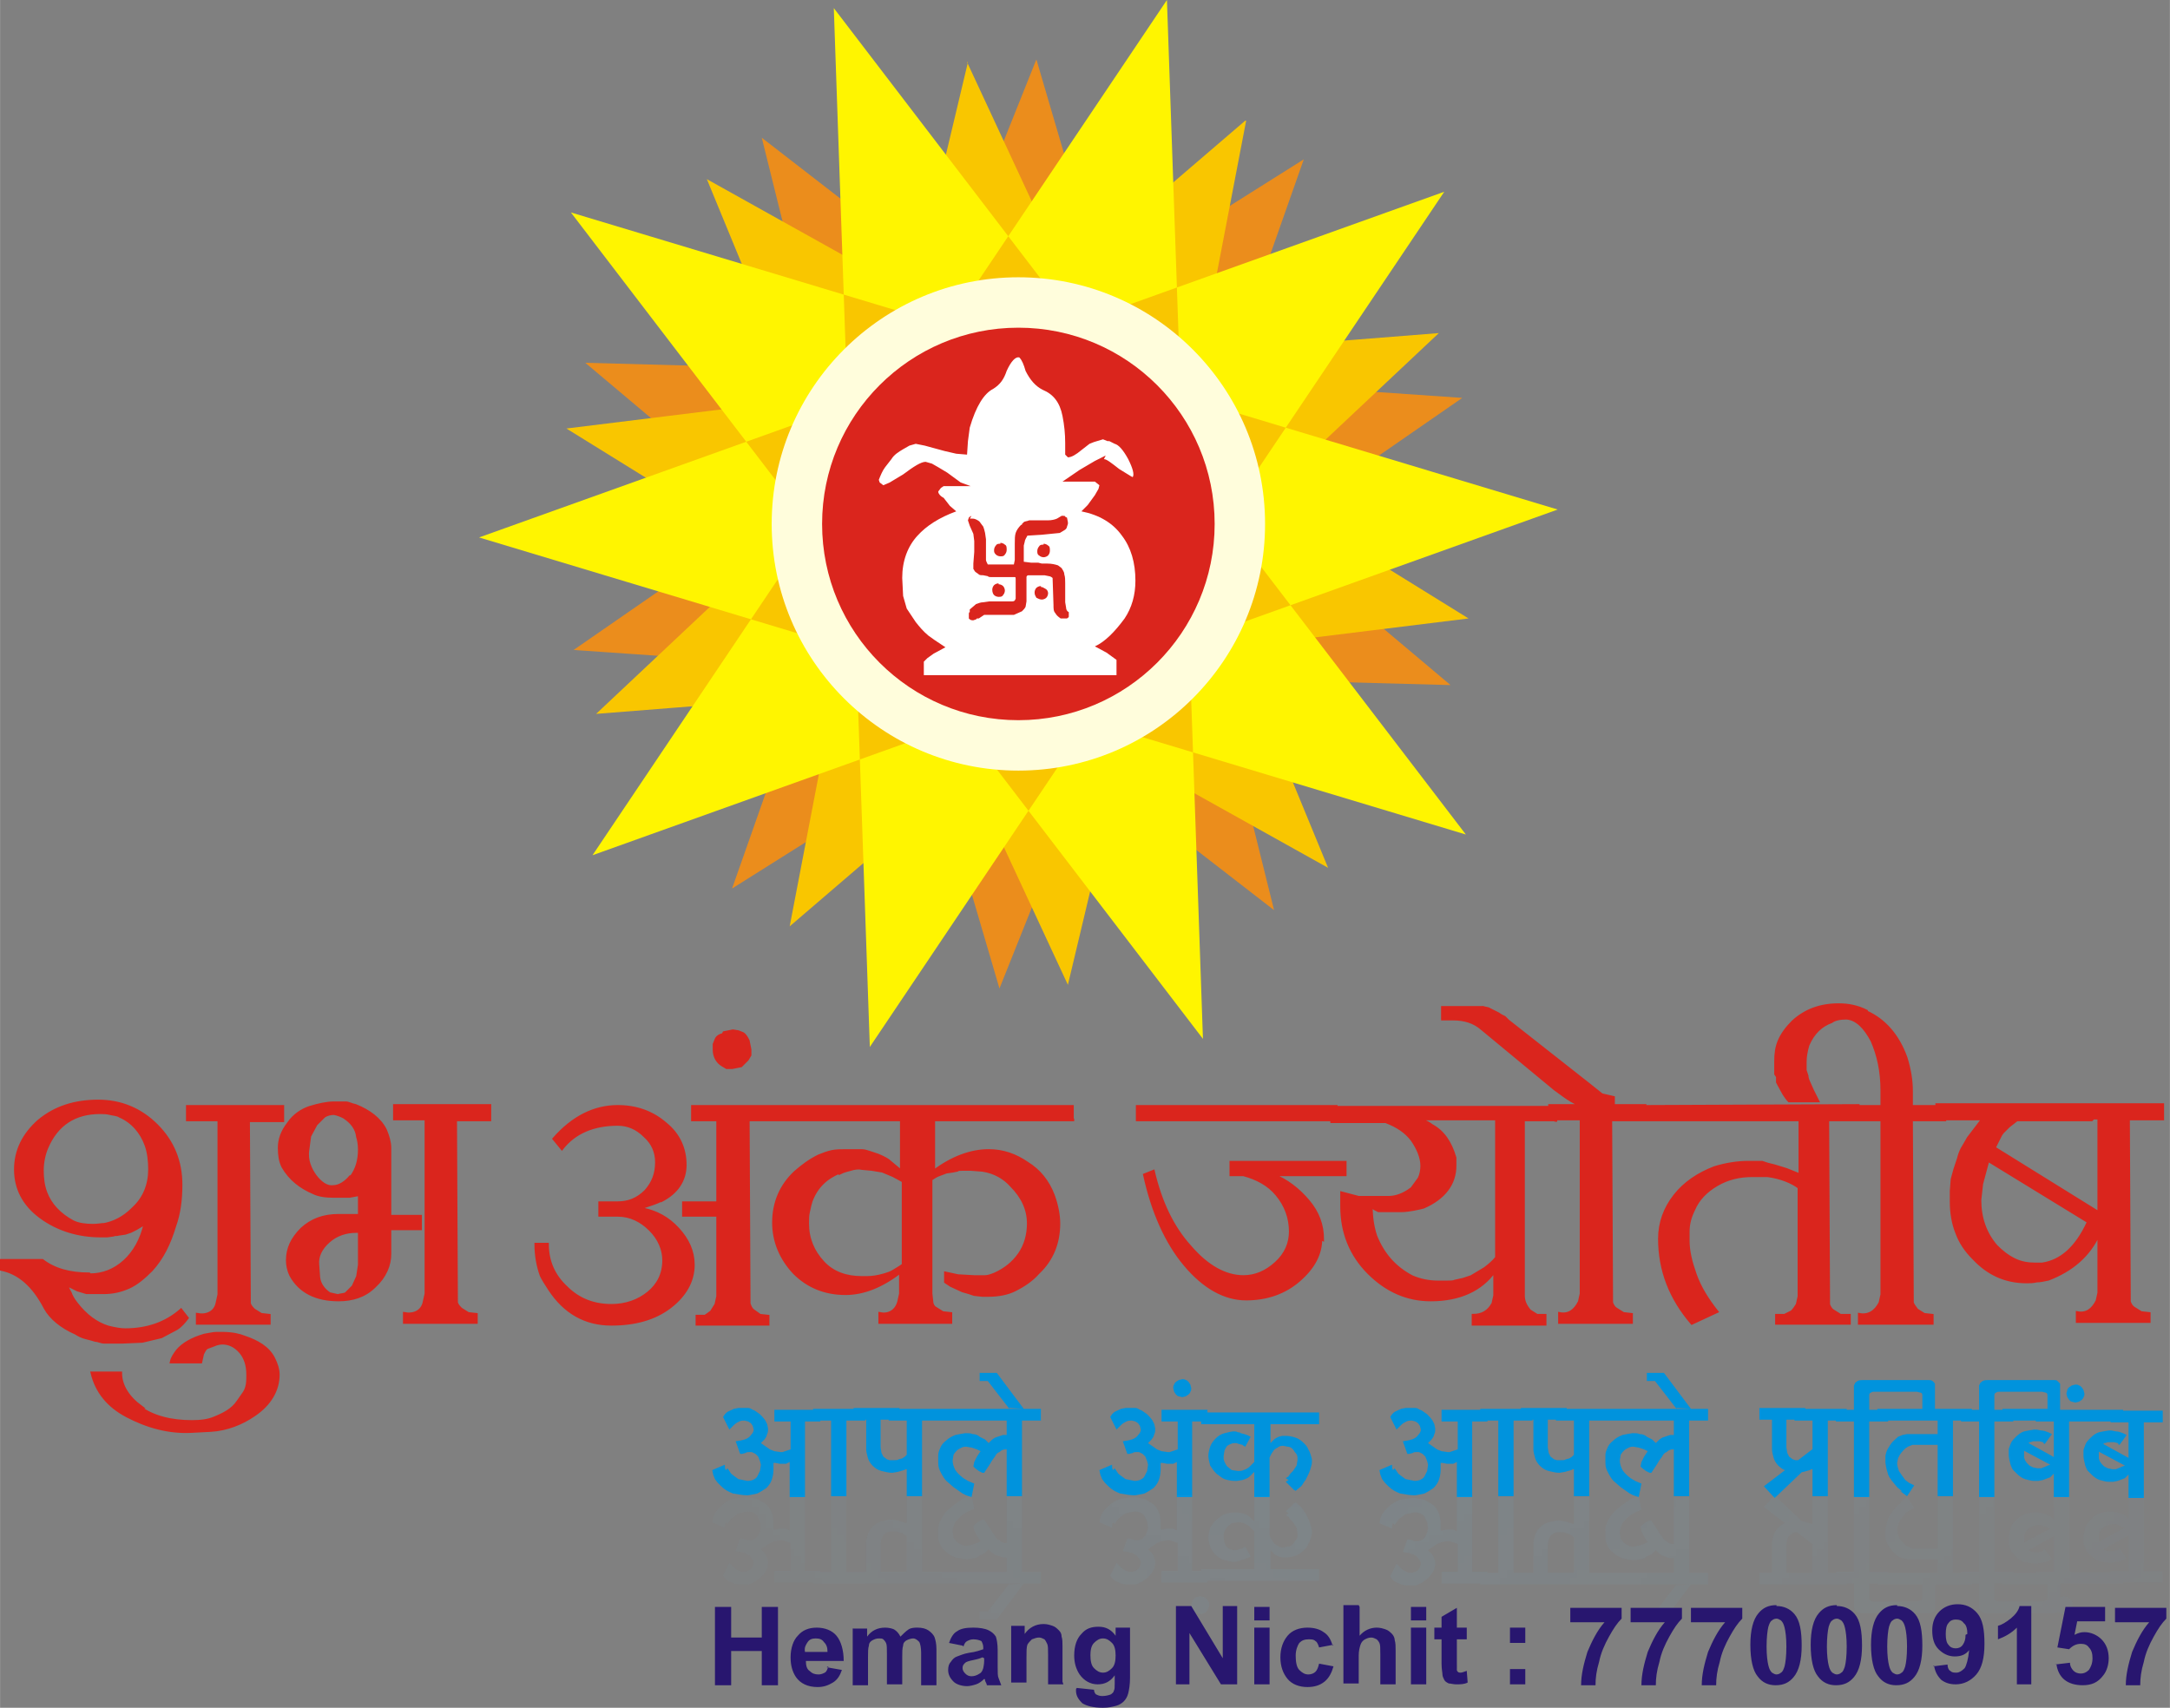
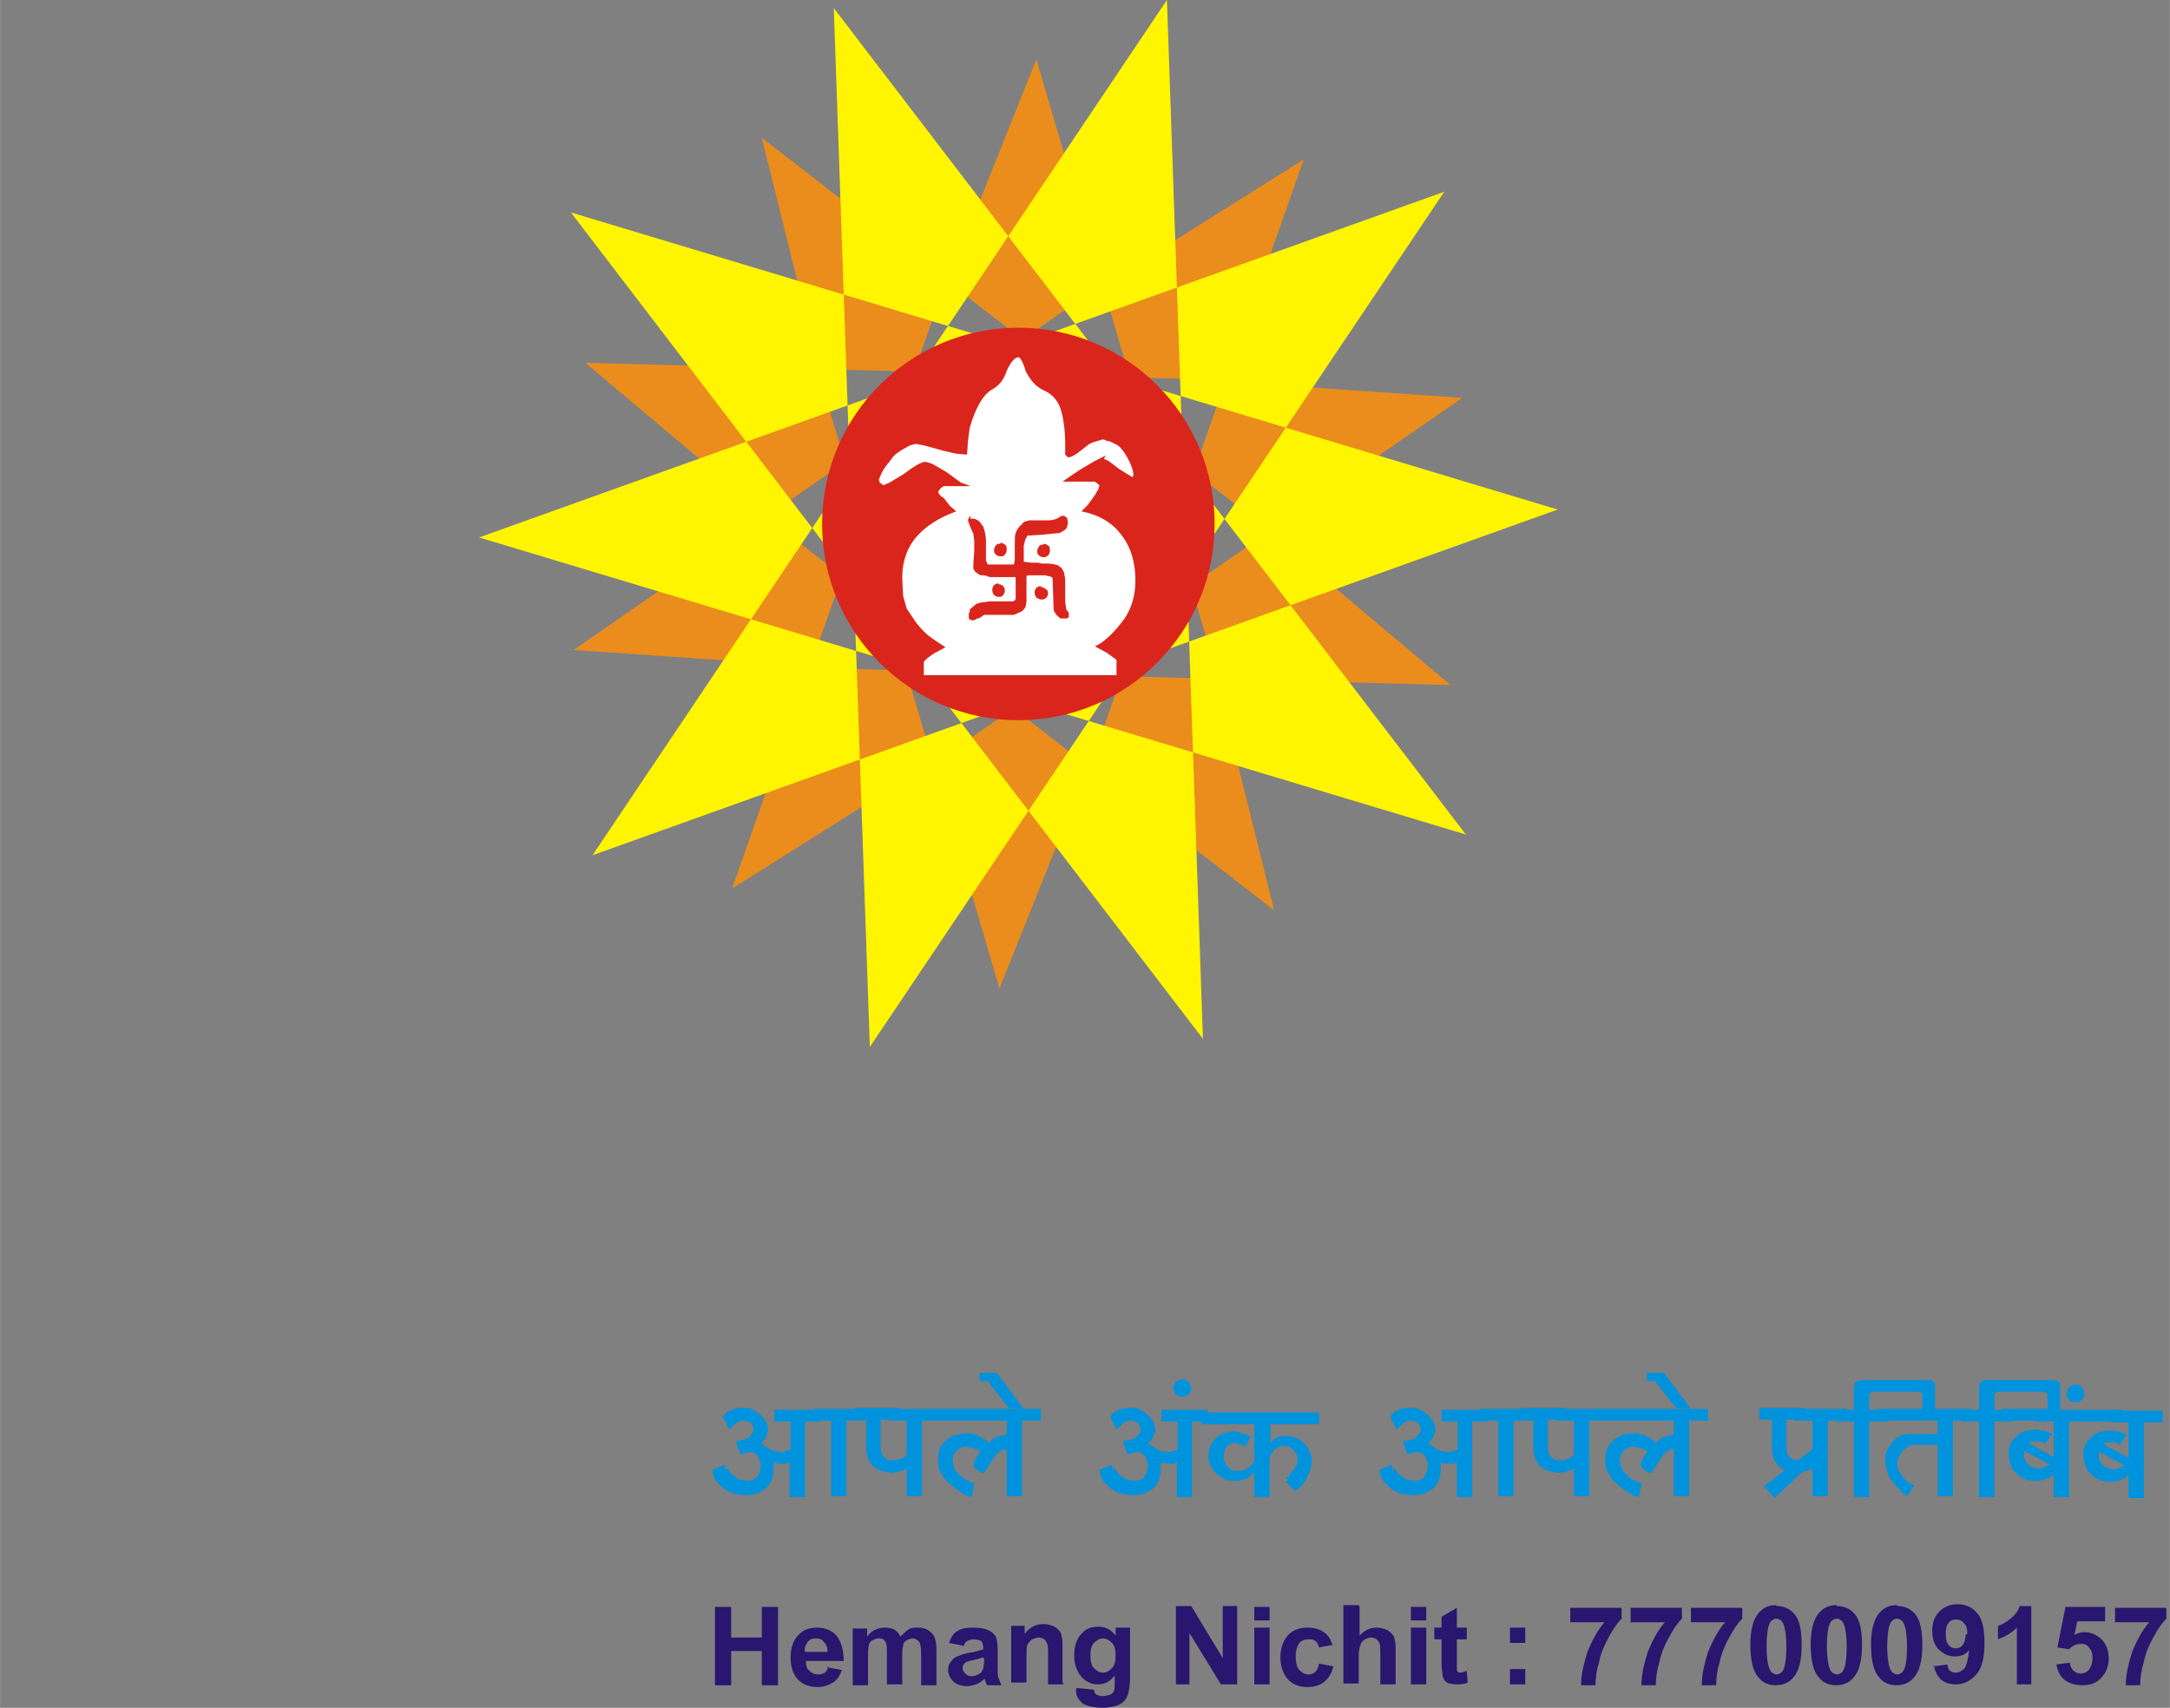
<svg xmlns="http://www.w3.org/2000/svg" xml:space="preserve" width="2.292in" height="1.804in" style="shape-rendering:geometricPrecision; text-rendering:geometricPrecision; image-rendering:optimizeQuality; fill-rule:evenodd; clip-rule:evenodd" viewBox="0 0 2.41 1.897">
  <rect x="0" y="0" width="2.41" height="1.897" fill="#808080" stroke="none" />
  <defs>
    <style type="text/css">
   
    .str0 {stroke:#DA251D;stroke-width:0.003}
    .fil4 {fill:#DA251D}
    .fil0 {fill:#EB8D1C}
    .fil1 {fill:#F9C600}
    .fil2 {fill:#FFF500}
    .fil3 {fill:#FFFDDC}
    .fil6 {fill:#0093DD;fill-rule:nonzero}
    .fil9 {fill:#28166F;fill-rule:nonzero}
    .fil7 {fill:#6AC1EF;fill-rule:nonzero}
    .fil5 {fill:#DA251D;fill-rule:nonzero}
    .fil8 {fill:white;fill-rule:nonzero}
   
  </style>
    <mask id="id0">
      <linearGradient id="id1" gradientUnits="userSpaceOnUse" x1="1.598" y1="1.689" x2="1.597" y2="1.769" spreadMethod="reflect">
        <stop offset="0" style="stop-opacity:1; stop-color:white" />
        <stop offset="1" style="stop-opacity:0; stop-color:white" />
      </linearGradient>
-       <rect style="fill:url(#id1)" x="0.791" y="1.658" width="1.613" height="0.141" />
    </mask>
  </defs>
  <g id="Layer_x0020_1">
    <g id="_141381856">
      <path id="_139578496" class="fil0" d="M1.151 0.066l0.19 0.647 0.074 0.298 -0.531 -0.411 -0.234 -0.197 0.67 0.018 0.304 0.021 -0.552 0.382 -0.259 0.163 0.224 -0.636 0.114 -0.285zm0.297 0.111l-0.224 0.636 -0.114 0.285 -0.19 -0.647 -0.074 -0.298 0.531 0.411 0.234 0.197 -0.67 -0.018 -0.304 -0.021 0.552 -0.382 0.259 -0.163z" />
-       <path id="_139578424" class="fil1" d="M1.074 0.069l0.284 0.611 0.117 0.284 -0.586 -0.327 -0.26 -0.161 0.665 -0.082 0.304 -0.024 -0.489 0.46 -0.232 0.199 0.127 -0.662 0.071 -0.298zm0.31 0.065l-0.127 0.662 -0.071 0.298 -0.284 -0.611 -0.117 -0.284 0.586 0.327 0.26 0.161 -0.665 0.082 -0.304 0.024 0.489 -0.46 0.232 -0.199z" />
      <path id="_139578352" class="fil2" d="M0.926 0.009l0.351 0.459 0.351 0.459 -0.548 -0.165 -0.548 -0.165 0.536 -0.192 0.536 -0.192 -0.319 0.475 -0.319 0.475 -0.02 -0.577 -0.02 -0.577zm0.37 -0.009l0.02 0.577 0.02 0.577 -0.351 -0.459 -0.351 -0.459 0.548 0.165 0.548 0.165 -0.536 0.192 -0.536 0.192 0.319 -0.475 0.319 -0.475z" />
-       <circle id="_139578280" class="fil3" cx="1.131" cy="0.582" r="0.274" />
      <circle id="_139578208" class="fil4" cx="1.131" cy="0.582" r="0.218" />
-       <path id="_139578136" class="fil5 str0" d="M0.1 1.416c0.014,0 0.027,-0.005 0.038,-0.015 0.011,-0.01 0.019,-0.024 0.023,-0.042l-0.005 0.003 -0.005 0.003 -0.006 0.003 -0.006 0.002 -0.007 0.001c-0.003,0.001 -0.005,0 -0.006,0.001l-0.007 0.001 -0.007 0c-0.025,0 -0.048,-0.007 -0.067,-0.021 -0.019,-0.014 -0.028,-0.032 -0.028,-0.053 0,-0.021 0.009,-0.039 0.026,-0.054 0.018,-0.015 0.04,-0.022 0.066,-0.022 0.025,0 0.047,0.009 0.065,0.027 0.018,0.018 0.027,0.04 0.027,0.066 0,0.017 -0.002,0.032 -0.007,0.046 -0.006,0.02 -0.014,0.036 -0.026,0.049 -0.008,0.008 -0.016,0.015 -0.025,0.019 -0.009,0.004 -0.018,0.006 -0.028,0.006l-0.01 0 -0.009 0 -0.01 -0.003 -0.012 -0.006c0.001,0.003 0.002,0.006 0.004,0.009 0.001,0.003 0.003,0.007 0.007,0.012 0.01,0.013 0.022,0.022 0.035,0.026 0.008,0.002 0.014,0.003 0.019,0.003 0.024,0 0.045,-0.007 0.062,-0.022l0.007 0.009c-0.003,0.004 -0.007,0.009 -0.012,0.012l-0.017 0.009 -0.021 0.005 -0.023 0.001 -0.007 0c-0.004,0 -0.008,0 -0.012,0 -0.004,-0 -0.007,-0.002 -0.01,-0.002 -0.003,-0.001 -0.007,-0.002 -0.011,-0.003 -0.004,-0.001 -0.008,-0.003 -0.011,-0.005 -0.016,-0.007 -0.028,-0.017 -0.034,-0.028 -0.013,-0.025 -0.029,-0.039 -0.049,-0.043l-0 -0.01 0.046 0c0.013,0.01 0.03,0.015 0.052,0.015zm0.048 -0.074c0.012,-0.011 0.018,-0.026 0.018,-0.043 0,-0.009 -0.001,-0.019 -0.004,-0.027 -0.005,-0.014 -0.015,-0.026 -0.029,-0.032 -0.003,-0.002 -0.007,-0.002 -0.011,-0.003 -0.004,-0.001 -0.008,-0.001 -0.011,-0.001 -0.028,0 -0.048,0.013 -0.059,0.039 -0.003,0.007 -0.005,0.016 -0.005,0.025 0,0.009 0.001,0.017 0.004,0.025 0.005,0.013 0.015,0.024 0.03,0.032 0.006,0.003 0.014,0.004 0.022,0.004 0.006,0 0.01,-0.001 0.013,-0.001 0.01,-0.002 0.021,-0.007 0.031,-0.017zm0.166 -0.112l0 0.015 -0.038 0 0.001 0.203c0.001,0.003 0.003,0.005 0.005,0.007l0.008 0.005 0.009 0.001 0 0.009 -0.08 0 0 -0.01c0.01,0.002 0.02,-0.002 0.022,-0.013l0.002 -0.009 0 -0.194 -0.035 0 0 -0.015 0.106 0zm-0.159 0.333c0.015,0.011 0.035,0.016 0.058,0.016 0.01,0 0.018,-0.001 0.025,-0.004 0.01,-0.004 0.02,-0.009 0.026,-0.018l0.007 -0.01c0.004,-0.006 0.004,-0.013 0.004,-0.02 0,-0.011 -0.003,-0.019 -0.008,-0.025 -0.006,-0.007 -0.013,-0.01 -0.02,-0.01 -0.003,0 -0.007,0.001 -0.009,0.002l-0.008 0.003c-0.002,0.001 -0.003,0.003 -0.005,0.007l-0.002 0.009 -0.033 0c0.001,-0.005 0.004,-0.009 0.007,-0.013 0.006,-0.007 0.016,-0.013 0.03,-0.017 0.006,-0.001 0.01,-0.002 0.013,-0.002 0.003,-0 0.005,-0 0.007,-0 0.011,0 0.019,0.002 0.024,0.004 0.015,0.005 0.027,0.012 0.033,0.024 0.003,0.006 0.005,0.012 0.005,0.018 0,0.017 -0.009,0.033 -0.027,0.045 -0.013,0.009 -0.03,0.016 -0.048,0.017l-0.019 0.001c-0.028,0.002 -0.053,-0.006 -0.074,-0.017 -0.021,-0.011 -0.034,-0.027 -0.039,-0.048l0.032 0c0,0.014 0.008,0.027 0.023,0.038zm0.244 -0.209l0 -0.027 -0.011 0.002 -0.017 0c-0.009,0 -0.017,-0.001 -0.023,-0.004 -0.014,-0.006 -0.026,-0.015 -0.034,-0.029 -0.003,-0.006 -0.004,-0.013 -0.004,-0.021 0,-0.009 0.003,-0.018 0.01,-0.027 0.006,-0.009 0.015,-0.015 0.024,-0.018 0.01,-0.003 0.019,-0.005 0.027,-0.005 0.006,0 0.01,0 0.013,0 0.003,0 0.006,0.002 0.011,0.003 0.015,0.006 0.027,0.015 0.033,0.027 0.003,0.007 0.005,0.014 0.005,0.02l0 0.076 0.034 0 0 0.014 -0.034 0 0 0.028c0,0.012 -0.005,0.025 -0.017,0.036 -0.011,0.011 -0.025,0.015 -0.04,0.015 -0.025,0 -0.043,-0.009 -0.053,-0.027 -0.003,-0.006 -0.004,-0.012 -0.004,-0.017 0,-0.013 0.005,-0.024 0.016,-0.035 0.011,-0.01 0.024,-0.015 0.041,-0.015l0.024 0zm-0.015 0.083l0.008 -0.008 0.005 -0.011 0.002 -0.013 0 -0.037 -0.004 0c-0.01,0 -0.021,0.003 -0.03,0.011 -0.009,0.008 -0.013,0.017 -0.012,0.026l0.001 0.014c0.001,0.008 0.006,0.014 0.012,0.018l0.009 0.002c0.004,-0.001 0.007,-0.001 0.009,-0.002zm0.006 -0.13c0.006,-0.008 0.009,-0.018 0.009,-0.03 0,-0.006 -0.001,-0.011 -0.002,-0.014 -0.001,-0.009 -0.006,-0.016 -0.015,-0.022 -0.002,-0.001 -0.006,-0.003 -0.011,-0.004 -0.004,-0 -0.008,0.001 -0.011,0.003l-0.009 0.009 -0.007 0.013 -0.002 0.015c-0.002,0.012 0.003,0.022 0.008,0.029 0.006,0.008 0.013,0.013 0.02,0.012 0.007,-0 0.014,-0.005 0.019,-0.011zm0.154 -0.078l0 0.015 -0.038 0 0.001 0.203c0.001,0.003 0.003,0.005 0.005,0.007l0.008 0.005 0.009 0.001 0 0.009 -0.08 0 0 -0.01c0.01,0.002 0.02,-0.002 0.022,-0.013l0.002 -0.009 0 -0.194 -0.035 0 0 -0.015 0.106 0zm0.189 0.105c-0.004,0.002 -0.01,0.004 -0.019,0.007l0 0.002c0.015,0.003 0.028,0.01 0.039,0.022 0.011,0.012 0.017,0.025 0.017,0.04 0,0.018 -0.009,0.034 -0.026,0.047 -0.017,0.013 -0.039,0.019 -0.065,0.019 -0.029,0 -0.052,-0.013 -0.069,-0.039 -0.004,-0.006 -0.007,-0.011 -0.009,-0.015 -0.004,-0.011 -0.006,-0.023 -0.006,-0.035l0.013 -0c0,0.019 0.007,0.035 0.021,0.048 0.014,0.014 0.031,0.02 0.05,0.02 0.016,0 0.03,-0.005 0.041,-0.014 0.011,-0.009 0.017,-0.021 0.017,-0.036 0,-0.012 -0.005,-0.024 -0.015,-0.034 -0.01,-0.01 -0.022,-0.016 -0.036,-0.016l-0.02 0 0 -0.014 0.02 0c0.012,0 0.022,-0.004 0.031,-0.013 0.008,-0.009 0.012,-0.019 0.012,-0.032 0,-0.011 -0.004,-0.021 -0.013,-0.029 -0.009,-0.009 -0.019,-0.013 -0.03,-0.013 -0.027,0 -0.048,0.009 -0.062,0.027l-0.009 -0.011c0.021,-0.024 0.045,-0.036 0.071,-0.036 0.02,0 0.038,0.006 0.053,0.019 0.015,0.012 0.022,0.028 0.022,0.046 0,0.017 -0.009,0.031 -0.027,0.04zm0.133 -0.09l-0.035 0 0.001 0.204c0.001,0.003 0.002,0.006 0.005,0.008l0.007 0.005 0.009 0.001 0 0.009 -0.079 0 0 -0.009 0.005 0c0.002,0 0.004,0 0.004,0l0.003 -0.002 0.004 -0.003 0.005 -0.008 0.002 -0.009 0 -0.09 -0.038 0 0 -0.014 0.038 0 0 -0.092 -0.028 0 0 -0.015 0.096 0 0 0.015zm-0.062 -0.097l0.01 -0.002 0.006 0.001 0.005 0.002c0.002,0.001 0.004,0.004 0.006,0.008l0.002 0.01 0 0.006 -0.003 0.005 -0.007 0.007 -0.01 0.002 -0.006 -0 -0.005 -0.003c-0.005,-0.003 -0.009,-0.009 -0.009,-0.017l0 -0.006 0.002 -0.005c0.001,-0.003 0.004,-0.005 0.008,-0.006zm0.389 0.097l-0.156 0 0 0.057c0.02,-0.015 0.041,-0.023 0.061,-0.023 0.016,0 0.03,0.005 0.043,0.014 0.013,0.008 0.023,0.02 0.029,0.036 0.004,0.011 0.006,0.022 0.006,0.031 0,0.021 -0.007,0.04 -0.023,0.055 -0.007,0.008 -0.016,0.014 -0.026,0.019 -0.008,0.004 -0.018,0.006 -0.03,0.006l-0.006 0 -0.009 -0.001 -0.006 -0.002 -0.007 -0.002 -0.013 -0.006 -0.006 -0.004 0 -0.01 0.014 0.003 0.018 0.001c0.006,0 0.01,-0 0.012,-0 0.003,-0 0.006,-0.001 0.011,-0.003 0.011,-0.005 0.02,-0.012 0.027,-0.022 0.007,-0.01 0.01,-0.022 0.01,-0.034 0,-0.015 -0.006,-0.029 -0.019,-0.042 -0.007,-0.008 -0.018,-0.015 -0.032,-0.017l-0.013 -0.001c-0.004,-0 -0.007,0 -0.009,0 -0.003,0 -0.005,0 -0.006,0.001l-0.005 0.001 -0.007 0.001 -0.008 0.003c-0.003,0.001 -0.006,0.003 -0.009,0.005l0 0.127 0.001 0.009c0,0.003 0.002,0.006 0.004,0.007l0.008 0.005 0.009 0.001 0 0.01 -0.079 0 0 -0.01c0.009,0.002 0.018,-0.002 0.021,-0.013l0.002 -0.009 0 -0.024c-0.021,0.016 -0.041,0.024 -0.061,0.024 -0.023,0 -0.042,-0.008 -0.057,-0.023 -0.015,-0.016 -0.023,-0.035 -0.023,-0.056 0,-0.022 0.008,-0.041 0.024,-0.056 0.008,-0.007 0.016,-0.013 0.026,-0.018 0.005,-0.002 0.01,-0.004 0.015,-0.005 0.005,-0.001 0.01,-0.001 0.016,-0.001l0.009 0 0.008 0c0.003,0 0.006,0.001 0.009,0.002l0.009 0.003c0.007,0.003 0.011,0.005 0.014,0.008l0.012 0.01 0 -0.057 -0.154 0 0 -0.015 0.344 0 0 0.015zm-0.26 0.058c-0.015,0.006 -0.026,0.016 -0.032,0.032 -0.001,0.003 -0.002,0.007 -0.003,0.012 -0.001,0.004 -0.001,0.008 -0.001,0.013 0,0.017 0.006,0.031 0.017,0.043 0.011,0.012 0.026,0.017 0.043,0.017l0.006 0c0.006,0 0.012,-0.001 0.019,-0.003 0.003,-0.001 0.007,-0.002 0.01,-0.004 0.003,-0.002 0.007,-0.004 0.011,-0.007l0 -0.093 -0.011 -0.006 -0.012 -0.005 -0.012 -0.002 -0.011 -0.001c-0.004,-0.001 -0.009,0 -0.012,0.001 -0.004,0.001 -0.008,0.002 -0.012,0.004zm0.551 -0.058l-0.221 0 0 -0.015 0.221 0 0 0.015zm-0.017 0.132c0,0.017 -0.008,0.032 -0.024,0.046 -0.016,0.014 -0.036,0.021 -0.059,0.021 -0.024,0 -0.047,-0.013 -0.068,-0.038 -0.021,-0.025 -0.036,-0.059 -0.045,-0.1l0.01 -0.004c0.008,0.034 0.021,0.062 0.041,0.084 0.019,0.022 0.039,0.033 0.059,0.033 0.013,0 0.025,-0.005 0.036,-0.015 0.011,-0.01 0.016,-0.022 0.016,-0.035 0,-0.015 -0.005,-0.029 -0.015,-0.041 -0.009,-0.011 -0.022,-0.018 -0.037,-0.022l-0.014 0 0 -0.014 0.127 0 0 0.014 -0.08 0c0.015,0.006 0.028,0.016 0.039,0.029 0.011,0.013 0.016,0.027 0.016,0.043zm0.261 -0.132l-0.036 0 0 0.195c0,0.006 0.002,0.011 0.007,0.017l0.008 0.005 0.009 0 0 0.01 -0.08 0 0 -0.01c0.01,0 0.017,-0.004 0.022,-0.013l0.002 -0.009 0 -0.027c-0.015,0.021 -0.039,0.032 -0.071,0.032 -0.026,0 -0.049,-0.01 -0.069,-0.03 -0.02,-0.02 -0.03,-0.045 -0.03,-0.074l0 -0.015 0.019 0.005 0.033 0c0.008,0 0.017,-0.003 0.026,-0.01l0.008 -0.011c0.002,-0.004 0.003,-0.009 0.003,-0.014 0,-0.009 -0.004,-0.019 -0.011,-0.029 -0.007,-0.009 -0.016,-0.015 -0.029,-0.02l-0.06 0 0 -0.016 0.249 0 0 0.016zm-0.151 0.098c-0.009,0.002 -0.016,0.003 -0.021,0.003l-0.017 0 -0.002 0 -0.002 0 -0.002 0 -0.002 0 -0.004 -0.002 -0.004 -0.003c0,0.013 0.002,0.024 0.005,0.033 0.008,0.02 0.021,0.035 0.04,0.045 0.009,0.004 0.019,0.006 0.029,0.006l0.01 0c0.004,0 0.007,-0 0.009,-0.001l0.009 -0.002 0.009 -0.003 0.015 -0.009c0.004,-0.003 0.009,-0.007 0.013,-0.012l0 -0.154 -0.089 0c0.006,0.001 0.012,0.003 0.017,0.007 0.013,0.007 0.021,0.019 0.026,0.036l0 0.009c0,0.02 -0.012,0.036 -0.035,0.046zm0.25 -0.113l0 0.015 -0.038 0 0.001 0.203c0.001,0.003 0.003,0.006 0.005,0.007l0.008 0.005 0.009 0.001 0 0.009 -0.08 0 0 -0.01c0.01,0.002 0.017,-0.003 0.022,-0.013l0.002 -0.009 0 -0.194 -0.035 0 0 -0.015 0.106 0zm-0.18 -0.11c0.003,0.001 0.006,0.001 0.007,0.002l0.01 0.005 0.003 0.002 0.004 0.002 0.004 0.004 0.089 0.07 0.015 0.012 0.013 0.003 0 0.009 -0.033 0c-0.004,0 -0.011,-0.003 -0.021,-0.01l-0.011 -0.008 -0.081 -0.067c-0.009,-0.008 -0.02,-0.011 -0.032,-0.011l-0.012 0 0 -0.013 0.044 0zm0.42 0.125l-0.037 0 0.001 0.205c0.001,0.003 0.003,0.006 0.005,0.007l0.008 0.005 0.01 0 0 0.009 -0.081 0 0 -0.009c0.004,0 0.007,0 0.009,0l0.008 -0.004c0.003,-0.003 0.004,-0.005 0.006,-0.008l0.002 -0.009 0 -0.121c-0.008,-0.006 -0.02,-0.011 -0.035,-0.013l-0.017 0c-0.014,0 -0.027,0.003 -0.039,0.01 -0.012,0.007 -0.021,0.016 -0.026,0.028 -0.004,0.008 -0.006,0.016 -0.006,0.024l0 0.01c0,0.012 0.003,0.024 0.008,0.038 0.005,0.014 0.013,0.027 0.024,0.041l-0.028 0.013c-0.024,-0.028 -0.036,-0.059 -0.036,-0.094 0,-0.018 0.006,-0.034 0.017,-0.048 0.011,-0.014 0.026,-0.024 0.044,-0.031 0.013,-0.004 0.026,-0.006 0.038,-0.006l0.009 0 0.003 0 0.003 0 0.006 0.002 0.008 0.002 0.013 0.004 0.015 0.006 0 -0.061 -0.171 0 0 -0.015 0.236 -0.001 0.005 0.016zm0.006 -0.12c0.02,0.009 0.035,0.026 0.044,0.051 0.004,0.013 0.006,0.025 0.006,0.037l0 0.017 0.037 0 0 0.015 -0.037 0 0.001 0.203c0.001,0.003 0.003,0.005 0.005,0.008l0.008 0.005 0.009 0.001 0 0.009 -0.081 0 0 -0.01c0.01,0.002 0.018,-0.003 0.023,-0.013l0.002 -0.009 0 -0.194 -0.035 0 0 -0.015 0.035 0 0 -0.018c0,-0.021 -0.004,-0.039 -0.011,-0.055 -0.008,-0.015 -0.017,-0.024 -0.028,-0.025 -0.007,0 -0.013,0.001 -0.017,0.004 -0.011,0.004 -0.02,0.012 -0.026,0.026 -0.002,0.007 -0.003,0.013 -0.003,0.018l0 0.005 0 0.003 0 0.002 0.002 0.006c0,0.002 0.001,0.005 0.002,0.007l0.004 0.009 0.006 0.012 -0.032 -0c-0.002,-0.002 -0.004,-0.005 -0.006,-0.008l-0.006 -0.011 -0.001 -0.002 0 -0.003 0 -0.003 -0.002 -0.003 0 -0.007 0 -0.007c0,-0.009 0.001,-0.016 0.004,-0.023 0.003,-0.007 0.008,-0.014 0.015,-0.021 0.014,-0.013 0.031,-0.019 0.051,-0.019 0.011,0 0.021,0.002 0.031,0.007zm0.25 0.12l-0.083 0 -0.009 0.007 -0.007 0.007 -0.002 0.003 -0.001 0.002 -0.003 0.006 -0.003 0.006 0.116 0.072 0 0.024c-0.011,0.024 -0.03,0.04 -0.056,0.05 -0.005,0.001 -0.009,0.002 -0.013,0.002 -0.004,0.001 -0.008,0.001 -0.011,0.001 -0.024,0 -0.043,-0.009 -0.059,-0.026 -0.009,-0.009 -0.015,-0.018 -0.019,-0.029 -0.004,-0.01 -0.006,-0.022 -0.006,-0.034l0 -0.012 0.001 -0.013 0.003 -0.011 0.004 -0.012c0.001,-0.004 0.002,-0.007 0.004,-0.011 0.002,-0.003 0.004,-0.007 0.007,-0.012l0.016 -0.021 -0.051 -0 0 -0.016 0.173 0 0 0.016zm-0.004 0.113l-0.111 -0.068 -0.007 0.026 -0.002 0.018c0,0.02 0.006,0.037 0.018,0.051 0.006,0.006 0.012,0.011 0.02,0.015 0.008,0.004 0.016,0.005 0.023,0.005l0.008 -0c0.021,-0.003 0.038,-0.018 0.051,-0.046zm0.083 -0.129l0 0.015 -0.038 0 0.001 0.203c0.001,0.003 0.003,0.006 0.005,0.007l0.008 0.005 0.009 0.001 0 0.009 -0.08 0 0 -0.01c0.01,0.002 0.017,-0.003 0.022,-0.013l0.002 -0.009 0 -0.194 -0.035 0 0 -0.015 0.106 0z" />
      <path id="_139578064" class="fil6" d="M0.808 1.631l0.004 0.006c0.001,0.001 0.004,0.003 0.008,0.006l0.005 0.001 0.005 0.001c0.001,0 0.003,-0 0.006,-0.001 0.002,-0.001 0.004,-0.002 0.005,-0.004l0.003 -0.006 0.001 -0.007 -0.001 -0.004 -0.002 -0.005 -0.003 -0.003 -0.004 -0.002 -0.003 0c-0.001,0 -0.003,0 -0.004,0.001l-0.004 0.001 -0.002 0 -0.005 -0.014 0.006 -0.001 0.004 -0.001c0.003,-0.001 0.006,-0.003 0.007,-0.005 0.002,-0.002 0.003,-0.004 0.003,-0.006l-0.001 -0.004 -0.002 -0.003 -0.003 -0.002 -0.004 -0.001c-0.002,0 -0.004,0 -0.006,0.001 -0.002,0.001 -0.004,0.002 -0.006,0.004l-0.002 0.002 -0.003 0.003 -0.007 -0.014 0.002 -0.003 0.002 -0.002c0.001,-0.001 0.004,-0.002 0.008,-0.004l0.005 -0.001 0.006 0 0.005 0c0.002,0 0.003,0.001 0.005,0.002 0.001,0 0.004,0.002 0.008,0.005 0.002,0.002 0.004,0.004 0.006,0.007l0.002 0.004 0.001 0.005c0,0.002 -0,0.004 -0.001,0.006l-0.001 0.003 -0.002 0.003 -0.002 0.002 -0.002 0.002 0.01 0.007 0.005 0.002 0.007 0.001 0.002 0 0.003 -0.001 0.003 -0.001 0.003 -0.001 0 -0.031 -0.018 0 0 -0.013 0.051 0 0 0.013 -0.017 0 0 0.072 0 0.012 -0.017 0 0 -0.013 0 -0.026 -0.002 0.001 -0.002 0.001 -0.002 0 -0.002 0 -0.003 0 -0.005 -0.001 -0.001 -0 -0.001 -0 0 0.002 0 0.002 0 0.001 0 0.001 0 0.001 0 0.001c0,0.004 -0.001,0.008 -0.002,0.011 -0.001,0.003 -0.003,0.006 -0.006,0.009 -0.003,0.002 -0.006,0.004 -0.01,0.006 -0.005,0.001 -0.009,0.002 -0.011,0.002 -0.005,0 -0.01,-0.001 -0.016,-0.002 -0.005,-0.002 -0.009,-0.004 -0.013,-0.008l-0.004 -0.004 -0.003 -0.004 -0.002 -0.005 -0.001 -0.005 0.014 -0.006c0,0.002 0,0.004 0.001,0.006zm0.132 -0.053l0 0.071 0 0.013 -0.017 0 0 -0.013 0 -0.071 -0.02 0 0 -0.013 0.058 0 0 0.013 -0.021 0zm0.066 0.054l-0.002 0.001 -0.007 0.002 -0.006 0.001c-0.004,0 -0.008,-0.001 -0.012,-0.002 -0.004,-0.001 -0.007,-0.003 -0.01,-0.006 -0.002,-0.002 -0.004,-0.005 -0.005,-0.008 -0.001,-0.004 -0.002,-0.007 -0.002,-0.01l0 -0.033 -0.014 0 0 -0.013 0.051 0 0 0.013 -0.021 0 0 0.031 0.001 0.006 0.002 0.004 0.004 0.003 0.003 0.001 0.004 0c0.003,0 0.005,-0 0.006,-0.001l0.004 -0.001 0.003 -0.002 0.002 -0.002 0.003 -0.003 0 0.017 -0.003 0.002zm0.018 -0.054l0 0.071 0 0.013 -0.017 0 0 -0.013 0 -0.071 -0.02 0 0 -0.013 0.058 0 0 0.013 -0.021 0zm0.009 0l0 -0.013 0.08 0 0 0.013 -0.08 0zm0.05 0.044l0.002 -0.004 0.004 -0.006 -0.002 -0.001 -0.002 -0.001 -0.003 -0.001 -0.003 -0.001 -0.006 -0.001c-0.001,0 -0.003,0 -0.005,0.001 -0.002,0.001 -0.004,0.002 -0.005,0.003 -0.001,0.001 -0.003,0.003 -0.004,0.005l-0.001 0.006c0,0.004 0.001,0.007 0.003,0.011 0.002,0.003 0.005,0.006 0.009,0.009l0.005 0.003 0.007 0.003 -0.003 0.015 -0.003 -0.001 -0.003 -0.001 -0.004 -0.002 -0.01 -0.007 -0.008 -0.007c-0.002,-0.002 -0.004,-0.005 -0.007,-0.011 -0.002,-0.004 -0.002,-0.007 -0.002,-0.011l0 -0.007c0,-0.002 0.001,-0.005 0.002,-0.007 0.001,-0.003 0.003,-0.006 0.007,-0.009 0.002,-0.002 0.005,-0.004 0.01,-0.006l0.005 -0.001 0.006 -0.001c0.004,0 0.006,0 0.008,0.001 0.003,0 0.006,0.001 0.008,0.003l0.006 0.003 0.004 0.004 0.001 -0.001 0.001 -0.001 0.001 -0.001 0.001 -0.001 0.003 -0.002 0.003 -0.001 0.003 -0.001 0.003 -0.001 0.003 0c0.002,0 0.003,-0 0.003,-0l0 0.015 -0.002 0.001 -0.001 0c-0.003,0 -0.005,0.001 -0.007,0.003 -0.003,0.001 -0.004,0.003 -0.005,0.005l-0.003 0.004 -0.003 0.005 -0.004 0.006 -0.002 0.003 -0.002 0 -0.004 -0.002 -0.004 -0.003 -0.002 -0.002 0.001 -0.005zm0.038 -0.057l-0.024 -0.031 -0.009 0 0 -0.009 0.019 0 0.03 0.04 -0.016 -0.001zm0.014 0.013l0 0.071 0 0.013 -0.017 0 0 -0.013 0 -0.071 -0.02 0 0 -0.013 0.058 0 0 0.013 -0.021 0zm0.103 0.053l0.004 0.006c0.001,0.001 0.004,0.003 0.008,0.006l0.005 0.001 0.005 0.001c0.001,0 0.003,-0 0.006,-0.001 0.002,-0.001 0.004,-0.002 0.005,-0.004l0.003 -0.006 0.001 -0.007 -0.001 -0.004 -0.002 -0.005 -0.003 -0.003 -0.004 -0.002 -0.003 0c-0.001,0 -0.003,0 -0.004,0.001l-0.004 0.001 -0.002 0 -0.005 -0.014 0.006 -0.001 0.004 -0.001c0.003,-0.001 0.006,-0.003 0.007,-0.005 0.002,-0.002 0.003,-0.004 0.003,-0.006l-0.001 -0.004 -0.002 -0.003 -0.003 -0.002 -0.004 -0.001c-0.002,0 -0.004,0 -0.006,0.001 -0.002,0.001 -0.004,0.002 -0.006,0.004l-0.002 0.002 -0.003 0.003 -0.007 -0.014 0.002 -0.003 0.002 -0.002c0.001,-0.001 0.004,-0.002 0.008,-0.004l0.005 -0.001 0.006 0 0.005 0c0.002,0 0.003,0.001 0.005,0.002 0.001,0 0.004,0.002 0.008,0.005 0.002,0.002 0.004,0.004 0.006,0.007l0.002 0.004 0.001 0.005c0,0.002 -0,0.004 -0.001,0.006l-0.001 0.003 -0.002 0.003 -0.002 0.002 -0.002 0.002 0.01 0.007 0.005 0.002 0.007 0.001 0.002 0 0.003 -0.001 0.003 -0.001 0.003 -0.001 0 -0.031 -0.018 0 0 -0.013 0.051 0 0 0.013 -0.017 0 0 0.072 0 0.012 -0.017 0 0 -0.013 0 -0.026 -0.002 0.001 -0.002 0.001 -0.002 0 -0.002 0 -0.003 0 -0.005 -0.001 -0.001 -0 -0.001 -0 0 0.002 0 0.002 0 0.001 0 0.001 0 0.001 0 0.001c0,0.004 -0.001,0.008 -0.002,0.011 -0.001,0.003 -0.003,0.006 -0.006,0.009 -0.003,0.002 -0.006,0.004 -0.01,0.006 -0.005,0.001 -0.009,0.002 -0.011,0.002 -0.005,0 -0.01,-0.001 -0.016,-0.002 -0.005,-0.002 -0.009,-0.004 -0.013,-0.008l-0.004 -0.004 -0.003 -0.004 -0.002 -0.005 -0.001 -0.005 0.014 -0.006c0,0.002 0,0.004 0.001,0.006zm0.084 -0.085c-0,0.001 -0.001,0.002 -0.002,0.003l-0.003 0.002 -0.004 0.001 -0.004 -0.001c-0.001,-0 -0.002,-0.001 -0.003,-0.002l-0.002 -0.003 -0.001 -0.004c-0,-0.001 0,-0.003 0.001,-0.004 0,-0.001 0.001,-0.002 0.002,-0.003l0.003 -0.002 0.004 -0.001c0.001,-0 0.003,0 0.004,0.001 0.001,0 0.002,0.001 0.003,0.002l0.002 0.003 0.001 0.004c0,0.001 -0,0.003 -0.001,0.004zm0.106 0.096l0.003 -0.002 0.002 -0.003 0.003 -0.003 0.004 -0.006 0.001 -0.006 0 -0.001 0 -0.001 0 -0.001c-0,-0.002 -0.001,-0.004 -0.003,-0.006 -0.001,-0.002 -0.002,-0.003 -0.003,-0.004 -0.001,-0.001 -0.003,-0.002 -0.005,-0.002l-0.005 -0.001c-0.003,0 -0.005,0.001 -0.006,0.002 -0.002,0.001 -0.004,0.002 -0.005,0.004l-0.002 0.003 -0.002 0.004 0 0.031 0 0.013 -0.017 0 0 -0.013 0 -0.015 -0.003 0.003 -0.002 0.002c-0.002,0.002 -0.005,0.003 -0.008,0.004l-0.006 0.001 -0.003 0c-0.004,0 -0.008,-0.001 -0.011,-0.002 -0.003,-0.001 -0.006,-0.004 -0.009,-0.006 -0.003,-0.003 -0.005,-0.006 -0.007,-0.009 -0.001,-0.004 -0.002,-0.008 -0.002,-0.011 0,-0.003 0.001,-0.007 0.002,-0.01 0.001,-0.003 0.003,-0.006 0.006,-0.009 0.003,-0.003 0.006,-0.005 0.01,-0.006 0.004,-0.001 0.008,-0.002 0.01,-0.002 0.002,0 0.003,0 0.005,0.001 0.001,0 0.002,0 0.003,0.001l0.004 0.001 0.003 0.001 0.004 0.002 -0.006 0.011 -0.002 -0.001 -0.001 -0.001 -0.004 -0.001 -0.003 -0.001c-0.003,0 -0.004,0 -0.006,0.001 -0.001,0 -0.002,0.001 -0.004,0.002 -0.001,0.001 -0.002,0.003 -0.003,0.005l-0.001 0.006 0 0.004 0.001 0.003c0.001,0.002 0.002,0.004 0.003,0.005l0.005 0.004 0.007 0.001c0.002,0 0.004,-0 0.006,-0.001 0.003,-0.001 0.005,-0.002 0.007,-0.004l0.002 -0.002 0.003 -0.003 0 -0.042 -0.059 0 0 -0.013 0.131 0 0 0.013 -0.054 0 0 0.021 0.001 -0.001 0.001 -0.001 0.001 -0.001 0.001 -0.001c0.001,-0.001 0.003,-0.002 0.005,-0.003l0.004 -0.001 0.004 0c0.004,0 0.008,0.001 0.011,0.002 0.003,0.001 0.006,0.003 0.009,0.006 0.002,0.002 0.004,0.004 0.005,0.007 0.002,0.003 0.003,0.007 0.004,0.011l0 0.001 0 0.001 0 0.001c0,0.003 -0.001,0.005 -0.002,0.009 -0.001,0.003 -0.003,0.007 -0.005,0.011 -0.002,0.002 -0.003,0.005 -0.005,0.007l-0.006 0.005 -0.002 -0.001 -0.004 -0.004 -0.002 -0.002 -0.003 -0.003 0.003 -0.002zm0.121 -0.011l0.004 0.006c0.001,0.001 0.004,0.003 0.008,0.006l0.005 0.001 0.005 0.001c0.001,0 0.003,-0 0.006,-0.001 0.002,-0.001 0.004,-0.002 0.005,-0.004l0.003 -0.006 0.001 -0.007 -0.001 -0.004 -0.002 -0.005 -0.003 -0.003 -0.004 -0.002 -0.003 0c-0.001,0 -0.003,0 -0.004,0.001l-0.004 0.001 -0.002 0 -0.005 -0.014 0.006 -0.001 0.004 -0.001c0.003,-0.001 0.006,-0.003 0.007,-0.005 0.002,-0.002 0.003,-0.004 0.003,-0.006l-0.001 -0.004 -0.002 -0.003 -0.003 -0.002 -0.004 -0.001c-0.002,0 -0.004,0 -0.006,0.001 -0.002,0.001 -0.004,0.002 -0.006,0.004l-0.002 0.002 -0.003 0.003 -0.007 -0.014 0.002 -0.003 0.002 -0.002c0.001,-0.001 0.004,-0.002 0.008,-0.004l0.005 -0.001 0.006 0 0.005 0c0.002,0 0.003,0.001 0.005,0.002 0.001,0 0.004,0.002 0.008,0.005 0.002,0.002 0.004,0.004 0.006,0.007l0.002 0.004 0.001 0.005c0,0.002 -0,0.004 -0.001,0.006l-0.001 0.003 -0.002 0.003 -0.002 0.002 -0.002 0.002 0.01 0.007 0.005 0.002 0.007 0.001 0.002 0 0.003 -0.001 0.003 -0.001 0.003 -0.001 0 -0.031 -0.018 0 0 -0.013 0.051 0 0 0.013 -0.017 0 0 0.072 0 0.012 -0.017 0 0 -0.013 0 -0.026 -0.002 0.001 -0.002 0.001 -0.002 0 -0.002 0 -0.003 0 -0.005 -0.001 -0.001 -0 -0.001 -0 0 0.002 0 0.002 0 0.001 0 0.001 0 0.001 0 0.001c0,0.004 -0.001,0.008 -0.002,0.011 -0.001,0.003 -0.003,0.006 -0.006,0.009 -0.003,0.002 -0.006,0.004 -0.01,0.006 -0.005,0.001 -0.009,0.002 -0.011,0.002 -0.005,0 -0.01,-0.001 -0.016,-0.002 -0.005,-0.002 -0.009,-0.004 -0.013,-0.008l-0.004 -0.004 -0.003 -0.004 -0.002 -0.005 -0.001 -0.005 0.014 -0.006c0,0.002 0,0.004 0.001,0.006zm0.132 -0.053l0 0.071 0 0.013 -0.017 0 0 -0.013 0 -0.071 -0.02 0 0 -0.013 0.058 0 0 0.013 -0.021 0zm0.066 0.054l-0.002 0.001 -0.007 0.002 -0.006 0.001c-0.004,0 -0.008,-0.001 -0.012,-0.002 -0.004,-0.001 -0.007,-0.003 -0.01,-0.006 -0.002,-0.002 -0.004,-0.005 -0.005,-0.008 -0.001,-0.004 -0.002,-0.007 -0.002,-0.01l0 -0.033 -0.014 0 0 -0.013 0.051 0 0 0.013 -0.021 0 0 0.031 0.001 0.006 0.002 0.004 0.004 0.003 0.003 0.001 0.004 0c0.003,0 0.005,-0 0.006,-0.001l0.004 -0.001 0.003 -0.002 0.002 -0.002 0.003 -0.003 0 0.017 -0.003 0.002zm0.018 -0.054l0 0.071 0 0.013 -0.017 0 0 -0.013 0 -0.071 -0.02 0 0 -0.013 0.058 0 0 0.013 -0.021 0zm0.009 0l0 -0.013 0.08 0 0 0.013 -0.08 0zm0.05 0.044l0.002 -0.004 0.004 -0.006 -0.002 -0.001 -0.002 -0.001 -0.003 -0.001 -0.003 -0.001 -0.006 -0.001c-0.001,0 -0.003,0 -0.005,0.001 -0.002,0.001 -0.004,0.002 -0.005,0.003 -0.001,0.001 -0.003,0.003 -0.004,0.005l-0.001 0.006c0,0.004 0.001,0.007 0.003,0.011 0.002,0.003 0.005,0.006 0.009,0.009l0.005 0.003 0.007 0.003 -0.003 0.015 -0.003 -0.001 -0.003 -0.001 -0.004 -0.002 -0.01 -0.007 -0.008 -0.007c-0.002,-0.002 -0.004,-0.005 -0.007,-0.011 -0.002,-0.004 -0.002,-0.007 -0.002,-0.011l0 -0.007c0,-0.002 0.001,-0.005 0.002,-0.007 0.001,-0.003 0.003,-0.006 0.007,-0.009 0.002,-0.002 0.005,-0.004 0.01,-0.006l0.005 -0.001 0.006 -0.001c0.004,0 0.006,0 0.008,0.001 0.003,0 0.006,0.001 0.008,0.003l0.006 0.003 0.004 0.004 0.001 -0.001 0.001 -0.001 0.001 -0.001 0.001 -0.001 0.003 -0.002 0.003 -0.001 0.003 -0.001 0.003 -0.001 0.003 0c0.002,0 0.003,-0 0.003,-0l0 0.015 -0.002 0.001 -0.001 0c-0.003,0 -0.005,0.001 -0.007,0.003 -0.003,0.001 -0.004,0.003 -0.005,0.005l-0.003 0.004 -0.003 0.005 -0.004 0.006 -0.002 0.003 -0.002 0 -0.004 -0.002 -0.004 -0.003 -0.002 -0.002 0.001 -0.005zm0.038 -0.057l-0.024 -0.031 -0.009 0 0 -0.009 0.019 0 0.03 0.04 -0.016 -0.001zm0.014 0.013l0 0.071 0 0.013 -0.017 0 0 -0.013 0 -0.071 -0.02 0 0 -0.013 0.058 0 0 0.013 -0.021 0zm0.136 0.054l-0.002 0.001 -0.007 0.002 -0.006 0.001c-0.004,0 -0.008,-0.001 -0.012,-0.002 -0.004,-0.001 -0.007,-0.003 -0.01,-0.006 -0.002,-0.002 -0.004,-0.005 -0.005,-0.008 -0.001,-0.004 -0.002,-0.007 -0.002,-0.01l0 -0.033 -0.014 0 0 -0.013 0.051 0 0 0.013 -0.021 0 0 0.031 0.001 0.006 0.002 0.004 0.004 0.003 0.003 0.001 0.004 0c0.003,0 0.005,-0 0.006,-0.001l0.004 -0.001 0.003 -0.002 0.002 -0.002 0.003 -0.003 0 0.017 -0.003 0.002zm0.018 -0.054l0 0.071 0 0.013 -0.017 0 0 -0.013 0 -0.071 -0.02 0 0 -0.013 0.058 0 0 0.013 -0.021 0zm-0.059 0.086l-0.012 -0.013 0.055 -0.042 0 0.014 -0.043 0.041zm0.164 -0.099l0 -0.012 0 -0.001 0 -0.001 0 -0.001c-0,-0.002 -0.001,-0.003 -0.002,-0.003l-0.004 -0.001 -0.048 0c-0.001,0 -0.002,0 -0.003,0.001 -0.001,0 -0.002,0.001 -0.002,0.003l0 0.002 0 0.002 0 0.012 0.021 0 0 0.013 -0.021 0 0 0.071 0 0.013 -0.017 0 0 -0.013 0 -0.071 -0.02 0 0 -0.013 0.02 0 0 -0.025 0 -0.002 0.001 -0.002c0,-0.001 0.002,-0.002 0.003,-0.003 0.002,-0.001 0.004,-0.001 0.006,-0.001l0.073 0c0.002,0 0.003,0 0.004,0.001 0.001,0 0.002,0.002 0.003,0.003l0 0.002 0 0.003 0 0.025 -0.015 0zm-0.05 0.013l0 -0.013 0.055 0 0 0.013 -0.055 0zm0.028 0.079l-0.006 -0.005c-0.004,-0.005 -0.008,-0.009 -0.01,-0.014l-0.002 -0.007 -0.001 -0.006 0 -0.005 0 -0.003 0.001 -0.004c0.001,-0.003 0.003,-0.006 0.005,-0.009 0.002,-0.003 0.005,-0.005 0.008,-0.008l0.005 -0.002 0.005 -0.001 0.035 0 0 0.012 -0.029 0 -0.005 0.002 -0.003 0.002c-0.002,0.002 -0.004,0.004 -0.006,0.007l-0.002 0.004 -0.001 0.005c0,0.003 0.001,0.006 0.002,0.009 0.002,0.003 0.004,0.006 0.007,0.01l0.004 0.003 0.006 0.003 -0.008 0.012 -0.008 -0.006zm0.056 -0.079l0 0.071 0 0.013 -0.017 0 0 -0.013 0 -0.071 -0.02 0 0 -0.013 0.058 0 0 0.013 -0.021 0zm0.105 -0.013l0 -0.012 0 -0.001 0 -0.001 0 -0.001c-0,-0.002 -0.001,-0.003 -0.002,-0.003l-0.004 -0.001 -0.048 0c-0.001,0 -0.002,0 -0.003,0.001 -0.001,0 -0.002,0.001 -0.002,0.003l0 0.002 0 0.002 0 0.012 0.021 0 0 0.013 -0.021 0 0 0.071 0 0.013 -0.017 0 0 -0.013 0 -0.071 -0.02 0 0 -0.013 0.02 0 0 -0.025 0 -0.002 0.001 -0.002c0,-0.001 0.002,-0.002 0.003,-0.003 0.002,-0.001 0.004,-0.001 0.006,-0.001l0.073 0c0.002,0 0.003,0 0.004,0.001 0.001,0.001 0.002,0.002 0.003,0.003l0 0.002 0 0.003 0 0.025 -0.015 0zm-0.05 0.013l0 -0.013 0.051 0 0 0.013 -0.051 0zm0.024 0.033l0 0.001 0 0.001 0 0.001 0 0.001 0 0.004 0.001 0.003 0.002 0.003 0.003 0.003 0.004 0.002 0.005 0.001 0.002 0c0.001,0 0.002,0 0.002,0l0.005 -0.002 0.002 -0.001 0.003 -0.001 -0.03 -0.016zm0.022 -0.008l-0.001 -0.001 -0.004 -0.001 -0.003 0 -0.004 0 -0.003 0.001 -0.001 0 -0.001 0.001 0.029 0.016 -3.3119e-005 0.017 -0.003 0.003 -0.002 0.002 -0.008 0.003 -0.005 0.001 -0.005 0c-0.003,0 -0.006,-0.001 -0.01,-0.002 -0.003,-0.001 -0.006,-0.003 -0.009,-0.006 -0.001,-0.001 -0.003,-0.003 -0.004,-0.004 -0.001,-0.001 -0.002,-0.003 -0.003,-0.006 -0.001,-0.004 -0.002,-0.008 -0.002,-0.011 0,-0.003 6.62379e-005,-0.004 0,-0.006 0,-0.001 0.001,-0.003 0.002,-0.006 0.001,-0.003 0.003,-0.005 0.006,-0.008 0.003,-0.003 0.006,-0.005 0.009,-0.006l0.005 -0.001 0.006 -0.001 0.003 0 0.005 0.001c0.003,0 0.005,0.001 0.008,0.002l0.002 0.001 0.002 0.001 -0.008 0.011 -0.002 -0.001zm0.028 -0.024l0 0.071 0 0.013 -0.017 0 0 -0.013 0 -0.071 -0.02 0 0 -0.013 0.058 0 0 0.013 -0.021 0zm0.016 -0.027c-0,0.001 -0.001,0.002 -0.002,0.003l-0.003 0.002 -0.004 0.001 -0.004 -0.001c-0.001,-0 -0.002,-0.001 -0.003,-0.002l-0.002 -0.003 -0.001 -0.004 0.001 -0.004c0,-0.001 0.001,-0.002 0.002,-0.003l0.003 -0.002 0.004 -0.001c0.001,-0 0.003,0 0.004,0.001 0.001,0 0.002,0.001 0.003,0.002l0.002 0.003 0.001 0.004c0,0.001 -0,0.003 -0.001,0.004zm-0.007 0.027l0 -0.013 0.051 0 0 0.013 -0.051 0zm0.024 0.033l0 0.001 0 0.001 0 0.001 0 0.001 0 0.004 0.001 0.003 0.002 0.003 0.003 0.003 0.004 0.002 0.005 0.001 0.002 0c0.001,0 0.002,0 0.002,0l0.005 -0.002 0.002 -0.001 0.003 -0.001 -0.03 -0.016zm0.022 -0.008l-0.001 -0.001 -0.004 -0.001 -0.003 0 -0.004 0 -0.003 0.001 -0.001 0 -0.001 0.001 0.029 0.016 -3.3119e-005 0.017 -0.003 0.003 -0.002 0.002 -0.008 0.003 -0.005 0.001 -0.005 0c-0.003,0 -0.006,-0.001 -0.01,-0.002 -0.003,-0.001 -0.006,-0.003 -0.009,-0.006 -0.001,-0.001 -0.003,-0.003 -0.004,-0.004 -0.001,-0.001 -0.002,-0.003 -0.003,-0.006 -0.001,-0.004 -0.002,-0.008 -0.002,-0.011 0,-0.003 6.62379e-005,-0.004 0,-0.006 0,-0.001 0.001,-0.003 0.002,-0.006 0.001,-0.003 0.003,-0.005 0.006,-0.008 0.003,-0.003 0.006,-0.005 0.009,-0.006l0.005 -0.001 0.006 -0.001 0.003 0 0.005 0.001c0.003,0 0.005,0.001 0.008,0.002l0.002 0.001 0.002 0.001 -0.008 0.011 -0.002 -0.001zm0.028 -0.024l0 0.071 0 0.013 -0.017 0 0 -0.013 0 -0.071 -0.02 0 0 -0.013 0.058 0 0 0.013 -0.021 0z" />
      <path id="_139704640" class="fil7" style="mask:url(#id0)" d="M0.808 1.693l0.004 -0.006c0.001,-0.001 0.004,-0.003 0.008,-0.006l0.005 -0.001 0.005 -0.001c0.001,0 0.003,0 0.006,0.001 0.002,0.001 0.004,0.002 0.005,0.004l0.003 0.006 0.001 0.007 -0.001 0.004 -0.002 0.005 -0.003 0.003 -0.004 0.002 -0.003 -0c-0.001,0 -0.003,-0 -0.004,-0.001l-0.004 -0.001 -0.002 -0 -0.005 0.014 0.006 0.001 0.004 0.001c0.003,0.001 0.006,0.003 0.007,0.005 0.002,0.002 0.003,0.004 0.003,0.006l-0.001 0.004 -0.002 0.003 -0.003 0.002 -0.004 0.001c-0.002,0 -0.004,-0 -0.006,-0.001 -0.002,-0.001 -0.004,-0.002 -0.006,-0.004l-0.002 -0.002 -0.003 -0.003 -0.007 0.014 0.002 0.003 0.002 0.002c0.001,0.001 0.004,0.002 0.008,0.004l0.005 0.001 0.006 0 0.005 0c0.002,0 0.003,-0.001 0.005,-0.002 0.001,-0 0.004,-0.002 0.008,-0.005 0.002,-0.002 0.004,-0.004 0.006,-0.007l0.002 -0.004 0.001 -0.005c0,-0.002 -0,-0.004 -0.001,-0.006l-0.001 -0.003 -0.002 -0.003 -0.002 -0.002 -0.002 -0.002 0.01 -0.007 0.005 -0.002 0.007 -0.001 0.002 0 0.003 0.001 0.003 0.001 0.003 0.001 0 0.031 -0.018 0 0 0.013 0.051 0 0 -0.013 -0.017 0 0 -0.072 0 -0.012 -0.017 0 0 0.013 0 0.026 -0.002 -0.001 -0.002 -0.001 -0.002 0 -0.002 0 -0.003 0 -0.005 0.001 -0.001 0 -0.001 0 0 -0.002 0 -0.002 0 -0.001 0 -0.001 0 -0.001 0 -0.001c0,-0.004 -0.001,-0.008 -0.002,-0.011 -0.001,-0.003 -0.003,-0.006 -0.006,-0.009 -0.003,-0.002 -0.006,-0.004 -0.01,-0.006 -0.005,-0.001 -0.009,-0.002 -0.011,-0.002 -0.005,0 -0.01,0.001 -0.016,0.002 -0.005,0.002 -0.009,0.004 -0.013,0.008l-0.004 0.004 -0.003 0.004 -0.002 0.005 -0.001 0.005 0.014 0.006c0,-0.002 0,-0.004 0.001,-0.006zm0.132 0.053l0 -0.071 0 -0.013 -0.017 0 0 0.013 0 0.071 -0.02 0 0 0.013 0.058 0 0 -0.013 -0.021 0zm0.066 -0.054l-0.002 -0.001 -0.007 -0.002 -0.006 -0.001c-0.004,0 -0.008,0.001 -0.012,0.002 -0.004,0.001 -0.007,0.003 -0.01,0.006 -0.002,0.002 -0.004,0.005 -0.005,0.008 -0.001,0.004 -0.002,0.007 -0.002,0.009l0 0.033 -0.014 0 0 0.013 0.051 0 0 -0.013 -0.021 0 0 -0.031 0.001 -0.006 0.002 -0.004 0.004 -0.003 0.003 -0.001 0.004 0c0.003,0 0.005,0 0.006,0.001l0.004 0.001 0.003 0.002 0.002 0.002 0.003 0.003 0 -0.017 -0.003 -0.002zm0.018 0.054l0 -0.071 0 -0.013 -0.017 0 0 0.013 0 0.071 -0.02 0 0 0.013 0.058 0 0 -0.013 -0.021 0zm0.009 0l0 0.013 0.08 0 0 -0.013 -0.08 0zm0.05 -0.044l0.002 0.004 0.004 0.006 -0.002 0.001 -0.002 0.001 -0.003 0.001 -0.003 0.001 -0.006 0.001c-0.001,0 -0.003,-0 -0.005,-0.001 -0.002,-0.001 -0.004,-0.002 -0.005,-0.003 -0.001,-0.001 -0.003,-0.003 -0.004,-0.005l-0.001 -0.006c0,-0.004 0.001,-0.007 0.003,-0.011 0.002,-0.003 0.005,-0.006 0.009,-0.009l0.005 -0.003 0.007 -0.003 -0.003 -0.015 -0.003 0.001 -0.003 0.001 -0.004 0.002 -0.01 0.007 -0.008 0.007c-0.002,0.002 -0.004,0.005 -0.007,0.011 -0.002,0.004 -0.002,0.007 -0.002,0.011l0 0.007c0,0.002 0.001,0.005 0.002,0.007 0.001,0.003 0.003,0.006 0.007,0.009 0.002,0.002 0.005,0.004 0.01,0.006l0.005 0.001 0.006 0.001c0.004,0 0.006,-0 0.008,-0.001 0.003,-0 0.006,-0.001 0.008,-0.003l0.006 -0.003 0.004 -0.004 0.001 0.001 0.001 0.001 0.001 0.001 0.001 0.001 0.003 0.002 0.003 0.001 0.003 0.001 0.003 0.001 0.003 0c0.002,0 0.003,0 0.003,0l0 -0.015 -0.002 -0.001 -0.001 0c-0.003,-0 -0.005,-0.001 -0.007,-0.003 -0.003,-0.001 -0.004,-0.003 -0.005,-0.005l-0.003 -0.004 -0.003 -0.005 -0.004 -0.006 -0.002 -0.003 -0.002 0 -0.004 0.002 -0.004 0.003 -0.002 0.002 0.001 0.005zm0.038 0.057l-0.024 0.031 -0.009 0 0 0.009 0.019 0 0.03 -0.04 -0.016 0.001zm0.014 -0.013l0 -0.071 0 -0.013 -0.017 0 0 0.013 0 0.071 -0.02 0 0 0.013 0.058 0 0 -0.013 -0.021 0zm0.103 -0.053l0.004 -0.006c0.001,-0.001 0.004,-0.003 0.008,-0.006l0.005 -0.001 0.005 -0.001c0.001,0 0.003,0 0.006,0.001 0.002,0.001 0.004,0.002 0.005,0.004l0.003 0.006 0.001 0.007 -0.001 0.004 -0.002 0.005 -0.003 0.003 -0.004 0.002 -0.003 -0c-0.001,0 -0.003,-0 -0.004,-0.001l-0.004 -0.001 -0.002 -0 -0.005 0.014 0.006 0.001 0.004 0.001c0.003,0.001 0.006,0.003 0.007,0.005 0.002,0.002 0.003,0.004 0.003,0.006l-0.001 0.004 -0.002 0.003 -0.003 0.002 -0.004 0.001c-0.002,0 -0.004,-0 -0.006,-0.001 -0.002,-0.001 -0.004,-0.002 -0.006,-0.004l-0.002 -0.002 -0.003 -0.003 -0.007 0.014 0.002 0.003 0.002 0.002c0.001,0.001 0.004,0.002 0.008,0.004l0.005 0.001 0.006 0 0.005 0c0.002,0 0.003,-0.001 0.005,-0.002 0.001,-0 0.004,-0.002 0.008,-0.005 0.002,-0.002 0.004,-0.004 0.006,-0.007l0.002 -0.004 0.001 -0.005c0,-0.002 -0,-0.004 -0.001,-0.006l-0.001 -0.003 -0.002 -0.003 -0.002 -0.002 -0.002 -0.002 0.01 -0.007 0.005 -0.002 0.007 -0.001 0.002 0 0.003 0.001 0.003 0.001 0.003 0.001 0 0.031 -0.018 0 0 0.013 0.051 0 0 -0.013 -0.017 0 0 -0.072 0 -0.012 -0.017 0 0 0.013 0 0.026 -0.002 -0.001 -0.002 -0.001 -0.002 0 -0.002 0 -0.003 0 -0.005 0.001 -0.001 0 -0.001 0 0 -0.002 0 -0.002 0 -0.001 0 -0.001 0 -0.001 0 -0.001c0,-0.004 -0.001,-0.008 -0.002,-0.011 -0.001,-0.003 -0.003,-0.006 -0.006,-0.009 -0.003,-0.002 -0.006,-0.004 -0.01,-0.006 -0.005,-0.001 -0.009,-0.002 -0.011,-0.002 -0.005,0 -0.01,0.001 -0.016,0.002 -0.005,0.002 -0.009,0.004 -0.013,0.008l-0.004 0.004 -0.003 0.004 -0.002 0.005 -0.001 0.005 0.014 0.006c0,-0.002 0,-0.004 0.001,-0.006zm0.104 0.086c-0,-0.001 -0.001,-0.002 -0.002,-0.003l-0.003 -0.002 -0.004 -0.001 -0.004 0.001c-0.001,0 -0.002,0.001 -0.003,0.002l-0.002 0.003 -0.001 0.004c0,0.001 0,0.003 0.001,0.004 0,0.001 0.001,0.002 0.002,0.003l0.003 0.002 0.004 0.001c0.001,0 0.003,-0 0.004,-0.001 0.001,-0 0.002,-0.001 0.003,-0.002l0.002 -0.003 0.001 -0.004c0,-0.001 -0,-0.003 -0.001,-0.004zm0.086 -0.096l0.003 0.002 0.002 0.003 0.003 0.003 0.004 0.006 0.001 0.006 0 0.001 0 0.001 0 0.001c-0,0.002 -0.001,0.004 -0.003,0.006 -0.001,0.002 -0.002,0.003 -0.003,0.004 -0.001,0.001 -0.003,0.002 -0.005,0.002l-0.005 0.001c-0.003,0 -0.005,-0.001 -0.006,-0.002 -0.002,-0.001 -0.004,-0.002 -0.005,-0.004l-0.002 -0.003 -0.002 -0.004 0 -0.031 0 -0.013 -0.017 0 0 0.013 0 0.015 -0.003 -0.003 -0.002 -0.002c-0.002,-0.002 -0.005,-0.003 -0.008,-0.004l-0.006 -0.001 -0.003 0c-0.004,0 -0.008,0.001 -0.011,0.002 -0.003,0.001 -0.006,0.004 -0.009,0.006 -0.003,0.003 -0.005,0.006 -0.007,0.009 -0.001,0.004 -0.002,0.008 -0.002,0.011 0,0.003 0.001,0.007 0.002,0.01 0.001,0.003 0.003,0.006 0.006,0.009 0.003,0.003 0.006,0.005 0.01,0.006 0.004,0.001 0.008,0.002 0.01,0.002 0.002,0 0.003,-0 0.005,-0.001 0.001,0 0.002,-0 0.003,-0.001l0.004 -0.001 0.003 -0.001 0.004 -0.002 -0.006 -0.011 -0.002 0.001 -0.001 0.001 -0.004 0.001 -0.003 0.001c-0.003,0 -0.004,-0 -0.006,-0.001 -0.001,-0 -0.002,-0.001 -0.004,-0.002 -0.001,-0.001 -0.002,-0.003 -0.003,-0.005l-0.001 -0.006 0 -0.004 0.001 -0.003c0.001,-0.002 0.002,-0.004 0.003,-0.005l0.005 -0.004 0.007 -0.001c0.002,0 0.004,0 0.006,0.001 0.003,0.001 0.005,0.002 0.007,0.004l0.002 0.002 0.003 0.003 0 0.042 -0.059 0 0 0.013 0.131 0 0 -0.013 -0.054 0 0 -0.021 0.001 0.001 0.001 0.001 0.001 0.001 0.001 0.001c0.001,0.001 0.003,0.002 0.005,0.003l0.004 0.001 0.004 0c0.004,0 0.008,-0.001 0.011,-0.002 0.003,-0.001 0.006,-0.003 0.009,-0.006 0.002,-0.002 0.004,-0.004 0.005,-0.007 0.002,-0.003 0.003,-0.007 0.004,-0.011l0 -0.001 0 -0.001 0 -0.001c0,-0.003 -0.001,-0.005 -0.002,-0.009 -0.001,-0.003 -0.003,-0.007 -0.005,-0.011 -0.002,-0.002 -0.003,-0.005 -0.005,-0.007l-0.006 -0.005 -0.002 0.001 -0.004 0.004 -0.002 0.002 -0.003 0.003 0.003 0.002zm0.121 0.011l0.004 -0.006c0.001,-0.001 0.004,-0.003 0.008,-0.006l0.005 -0.001 0.005 -0.001c0.001,0 0.003,0 0.006,0.001 0.002,0.001 0.004,0.002 0.005,0.004l0.003 0.006 0.001 0.007 -0.001 0.004 -0.002 0.005 -0.003 0.003 -0.004 0.002 -0.003 -0c-0.001,0 -0.003,-0 -0.004,-0.001l-0.004 -0.001 -0.002 -0 -0.005 0.014 0.006 0.001 0.004 0.001c0.003,0.001 0.006,0.003 0.007,0.005 0.002,0.002 0.003,0.004 0.003,0.006l-0.001 0.004 -0.002 0.003 -0.003 0.002 -0.004 0.001c-0.002,0 -0.004,-0 -0.006,-0.001 -0.002,-0.001 -0.004,-0.002 -0.006,-0.004l-0.002 -0.002 -0.003 -0.003 -0.007 0.014 0.002 0.003 0.002 0.002c0.001,0.001 0.004,0.002 0.008,0.004l0.005 0.001 0.006 0 0.005 0c0.002,0 0.003,-0.001 0.005,-0.002 0.001,-0 0.004,-0.002 0.008,-0.005 0.002,-0.002 0.004,-0.004 0.006,-0.007l0.002 -0.004 0.001 -0.005c0,-0.002 -0,-0.004 -0.001,-0.006l-0.001 -0.003 -0.002 -0.003 -0.002 -0.002 -0.002 -0.002 0.01 -0.007 0.005 -0.002 0.007 -0.001 0.002 0 0.003 0.001 0.003 0.001 0.003 0.001 0 0.031 -0.018 0 0 0.013 0.051 0 0 -0.013 -0.017 0 0 -0.072 0 -0.012 -0.017 0 0 0.013 0 0.026 -0.002 -0.001 -0.002 -0.001 -0.002 0 -0.002 0 -0.003 0 -0.005 0.001 -0.001 0 -0.001 0 0 -0.002 0 -0.002 0 -0.001 0 -0.001 0 -0.001 0 -0.001c0,-0.004 -0.001,-0.008 -0.002,-0.011 -0.001,-0.003 -0.003,-0.006 -0.006,-0.009 -0.003,-0.002 -0.006,-0.004 -0.01,-0.006 -0.005,-0.001 -0.009,-0.002 -0.011,-0.002 -0.005,0 -0.01,0.001 -0.016,0.002 -0.005,0.002 -0.009,0.004 -0.013,0.008l-0.004 0.004 -0.003 0.004 -0.002 0.005 -0.001 0.005 0.014 0.006c0,-0.002 0,-0.004 0.001,-0.006zm0.132 0.053l0 -0.071 0 -0.013 -0.017 0 0 0.013 0 0.071 -0.02 0 0 0.013 0.058 0 0 -0.013 -0.021 0zm0.066 -0.054l-0.002 -0.001 -0.007 -0.002 -0.006 -0.001c-0.004,0 -0.008,0.001 -0.012,0.002 -0.004,0.001 -0.007,0.003 -0.01,0.006 -0.002,0.002 -0.004,0.005 -0.005,0.008 -0.001,0.004 -0.002,0.007 -0.002,0.009l0 0.033 -0.014 0 0 0.013 0.051 0 0 -0.013 -0.021 0 0 -0.031 0.001 -0.006 0.002 -0.004 0.004 -0.003 0.003 -0.001 0.004 0c0.003,0 0.005,0 0.006,0.001l0.004 0.001 0.003 0.002 0.002 0.002 0.003 0.003 0 -0.017 -0.003 -0.002zm0.018 0.054l0 -0.071 0 -0.013 -0.017 0 0 0.013 0 0.071 -0.02 0 0 0.013 0.058 0 0 -0.013 -0.021 0zm0.009 0l0 0.013 0.08 0 0 -0.013 -0.08 0zm0.05 -0.044l0.002 0.004 0.004 0.006 -0.002 0.001 -0.002 0.001 -0.003 0.001 -0.003 0.001 -0.006 0.001c-0.001,0 -0.003,-0 -0.005,-0.001 -0.002,-0.001 -0.004,-0.002 -0.005,-0.003 -0.001,-0.001 -0.003,-0.003 -0.004,-0.005l-0.001 -0.006c0,-0.004 0.001,-0.007 0.003,-0.011 0.002,-0.003 0.005,-0.006 0.009,-0.009l0.005 -0.003 0.007 -0.003 -0.003 -0.015 -0.003 0.001 -0.003 0.001 -0.004 0.002 -0.01 0.007 -0.008 0.007c-0.002,0.002 -0.004,0.005 -0.007,0.011 -0.002,0.004 -0.002,0.007 -0.002,0.011l0 0.007c0,0.002 0.001,0.005 0.002,0.007 0.001,0.003 0.003,0.006 0.007,0.009 0.002,0.002 0.005,0.004 0.01,0.006l0.005 0.001 0.006 0.001c0.004,0 0.006,-0 0.008,-0.001 0.003,-0 0.006,-0.001 0.008,-0.003l0.006 -0.003 0.004 -0.004 0.001 0.001 0.001 0.001 0.001 0.001 0.001 0.001 0.003 0.002 0.003 0.001 0.003 0.001 0.003 0.001 0.003 0c0.002,0 0.003,0 0.003,0l0 -0.015 -0.002 -0.001 -0.001 0c-0.003,-0 -0.005,-0.001 -0.007,-0.003 -0.003,-0.001 -0.004,-0.003 -0.005,-0.005l-0.003 -0.004 -0.003 -0.005 -0.004 -0.006 -0.002 -0.003 -0.002 0 -0.004 0.002 -0.004 0.003 -0.002 0.002 0.001 0.005zm0.038 0.057l-0.024 0.031 -0.009 0 0 0.009 0.019 0 0.03 -0.04 -0.016 0.001zm0.014 -0.013l0 -0.071 0 -0.013 -0.017 0 0 0.013 0 0.071 -0.02 0 0 0.013 0.058 0 0 -0.013 -0.021 0zm0.136 -0.054l-0.002 -0.001 -0.007 -0.002 -0.006 -0.001c-0.004,0 -0.008,0.001 -0.012,0.002 -0.004,0.001 -0.007,0.003 -0.01,0.006 -0.002,0.002 -0.004,0.005 -0.005,0.008 -0.001,0.004 -0.002,0.007 -0.002,0.009l0 0.033 -0.014 0 0 0.013 0.051 0 0 -0.013 -0.021 0 0 -0.031 0.001 -0.006 0.002 -0.004 0.004 -0.003 0.003 -0.001 0.004 0c0.003,0 0.005,0 0.006,0.001l0.004 0.001 0.003 0.002 0.002 0.002 0.003 0.003 0 -0.017 -0.003 -0.002zm0.018 0.054l0 -0.071 0 -0.013 -0.017 0 0 0.013 0 0.071 -0.02 0 0 0.013 0.058 0 0 -0.013 -0.021 0zm-0.059 -0.086l-0.012 0.013 0.055 0.042 0 -0.014 -0.043 -0.041zm0.164 0.099l0 0.012 0 0.001 0 0.001 0 0.001c-0,0.002 -0.001,0.003 -0.002,0.003l-0.004 0.001 -0.048 0c-0.001,0 -0.002,-0 -0.003,-0.001 -0.001,-0 -0.002,-0.001 -0.002,-0.003l0 -0.002 0 -0.002 0 -0.012 0.021 0 0 -0.013 -0.021 0 0 -0.071 0 -0.013 -0.017 0 0 0.013 0 0.071 -0.02 0 0 0.013 0.02 0 0 0.025 0 0.002 0.001 0.002c0,0.001 0.002,0.002 0.003,0.003 0.002,0.001 0.004,0.001 0.006,0.001l0.073 0c0.002,0 0.003,-0 0.004,-0.001 0.001,-0 0.002,-0.002 0.003,-0.003l0 -0.002 0 -0.003 0 -0.025 -0.015 0zm-0.05 -0.013l0 0.013 0.055 0 0 -0.013 -0.055 0zm0.028 -0.079l-0.006 0.005c-0.004,0.005 -0.008,0.009 -0.01,0.014l-0.002 0.007 -0.001 0.006 0 0.005 0 0.003 0.001 0.004c0.001,0.003 0.003,0.006 0.005,0.009 0.002,0.003 0.005,0.005 0.008,0.008l0.005 0.002 0.005 0.001 0.035 0 0 -0.012 -0.029 0 -0.005 -0.002 -0.003 -0.002c-0.002,-0.002 -0.004,-0.004 -0.006,-0.007l-0.002 -0.004 -0.001 -0.005c0,-0.003 0.001,-0.006 0.002,-0.009 0.002,-0.003 0.004,-0.006 0.007,-0.01l0.004 -0.003 0.006 -0.003 -0.008 -0.012 -0.008 0.006zm0.056 0.079l0 -0.071 0 -0.013 -0.017 0 0 0.013 0 0.071 -0.02 0 0 0.013 0.058 0 0 -0.013 -0.021 0zm0.105 0.013l0 0.012 0 0.001 0 0.001 0 0.001c-0,0.002 -0.001,0.003 -0.002,0.003l-0.004 0.001 -0.048 0c-0.001,0 -0.002,-0 -0.003,-0.001 -0.001,-0 -0.002,-0.001 -0.002,-0.003l0 -0.002 0 -0.002 0 -0.012 0.021 0 0 -0.013 -0.021 0 0 -0.071 0 -0.013 -0.017 0 0 0.013 0 0.071 -0.02 0 0 0.013 0.02 0 0 0.025 0 0.002 0.001 0.002c0,0.001 0.002,0.002 0.003,0.003 0.002,0.001 0.004,0.001 0.006,0.001l0.073 0c0.002,0 0.003,-0 0.004,-0.001 0.001,-0 0.002,-0.002 0.003,-0.003l0 -0.002 0 -0.003 0 -0.025 -0.015 0zm-0.05 -0.013l0 0.013 0.051 0 0 -0.013 -0.051 0zm0.024 -0.033l0 -0.001 0 -0.001 0 -0.001 0 -0.001 0 -0.004 0.001 -0.003 0.002 -0.003 0.003 -0.003 0.004 -0.002 0.005 -0.001 0.002 0c0.001,0 0.002,0 0.002,0l0.005 0.002 0.002 0.001 0.003 0.001 -0.03 0.016zm0.022 0.008l-0.001 0.001 -0.004 0.001 -0.003 0 -0.004 0 -0.003 -0.001 -0.001 -0 -0.001 -0.001 0.029 -0.016 -3.3119e-005 -0.017 -0.003 -0.003 -0.002 -0.002 -0.008 -0.003 -0.005 -0.001 -0.005 0c-0.003,0 -0.006,0.001 -0.01,0.002 -0.003,0.001 -0.006,0.003 -0.009,0.006 -0.001,0.001 -0.003,0.003 -0.004,0.004 -0.001,0.001 -0.002,0.003 -0.003,0.006 -0.001,0.004 -0.002,0.008 -0.002,0.011 0,0.003 6.62379e-005,0.004 0,0.006 0,0.001 0.001,0.003 0.002,0.006 0.001,0.003 0.003,0.005 0.006,0.008 0.003,0.003 0.006,0.005 0.009,0.006l0.005 0.001 0.006 0.001 0.003 0 0.005 -0.001c0.003,-0 0.005,-0.001 0.008,-0.002l0.002 -0.001 0.002 -0.001 -0.008 -0.011 -0.002 0.001zm0.028 0.024l0 -0.071 0 -0.013 -0.017 0 0 0.013 0 0.071 -0.02 0 0 0.013 0.058 0 0 -0.013 -0.021 0zm0.003 0.033c-0,-0.001 -0.001,-0.002 -0.002,-0.003l-0.003 -0.002 -0.004 -0.001 -0.004 0.001c-0.001,0 -0.002,0.001 -0.003,0.002l-0.002 0.003 -0.001 0.004 0.001 0.004c0,0.001 0.001,0.002 0.002,0.003l0.003 0.002 0.004 0.001c0.001,0 0.003,-0 0.004,-0.001 0.001,-0 0.002,-0.001 0.003,-0.002l0.002 -0.003 0.001 -0.004c0,-0.001 -0,-0.003 -0.001,-0.004zm0.006 -0.033l0 0.013 0.051 0 0 -0.013 -0.051 0zm0.024 -0.033l0 -0.001 0 -0.001 0 -0.001 0 -0.001 0 -0.004 0.001 -0.003 0.002 -0.003 0.003 -0.003 0.004 -0.002 0.005 -0.001 0.002 0c0.001,0 0.002,0 0.002,0l0.005 0.002 0.002 0.001 0.003 0.001 -0.03 0.016zm0.022 0.008l-0.001 0.001 -0.004 0.001 -0.003 0 -0.004 0 -0.003 -0.001 -0.001 -0 -0.001 -0.001 0.029 -0.016 -2.89791e-005 -0.017 -0.003 -0.003 -0.002 -0.002 -0.008 -0.003 -0.005 -0.001 -0.005 0c-0.003,0 -0.006,0.001 -0.01,0.002 -0.003,0.001 -0.006,0.003 -0.009,0.006 -0.001,0.001 -0.003,0.003 -0.004,0.004 -0.001,0.001 -0.002,0.003 -0.003,0.006 -0.001,0.004 -0.002,0.008 -0.002,0.011 0,0.003 6.20981e-005,0.004 0,0.006 0,0.001 0.001,0.003 0.002,0.006 0.001,0.003 0.003,0.005 0.006,0.008 0.003,0.003 0.006,0.005 0.009,0.006l0.005 0.001 0.006 0.001 0.003 0 0.005 -0.001c0.003,-0 0.005,-0.001 0.008,-0.002l0.002 -0.001 0.002 -0.001 -0.008 -0.011 -0.002 0.001zm0.028 0.024l0 -0.071 0 -0.013 -0.017 0 0 0.013 0 0.071 -0.02 0 0 0.013 0.058 0 0 -0.013 -0.021 0z" />
      <path id="_139704568" class="fil8" d="M1.226 0.51c0.003,0 0.008,0.004 0.017,0.011l0.013 0.008 0.002 0.001c0.002,-0.003 0,-0.01 -0.005,-0.02 -0.006,-0.011 -0.011,-0.016 -0.015,-0.017l-0.006 -0.003 -0.002 -0 -0.005 -0.002 -0.01 0.003 -0.005 0.002 -0.009 0.007c-0.006,0.005 -0.011,0.008 -0.015,0.008l-0.003 -0.003 0 -0.007 0 -0.006c0,-0.01 -0.001,-0.02 -0.003,-0.03 -0.003,-0.015 -0.01,-0.024 -0.022,-0.029 -0.008,-0.004 -0.014,-0.011 -0.019,-0.021 -0.002,-0.007 -0.004,-0.012 -0.007,-0.015 -0.004,-0.001 -0.009,0.004 -0.014,0.015 -0.003,0.009 -0.007,0.015 -0.015,0.02 -0.01,0.005 -0.019,0.019 -0.026,0.043l-0.002 0.015 -0.001 0.015 -0.012 -0.001 -0.013 -0.003 -0.022 -0.006 -0.01 -0.002 -0.007 0.002 -0.007 0.004c-0.005,0.003 -0.01,0.006 -0.013,0.011l-0.007 0.009c-0.003,0.004 -0.005,0.009 -0.007,0.014l0.001 0.003 0.004 0.003 0.007 -0.003 0.015 -0.009c0.012,-0.009 0.02,-0.014 0.025,-0.014l0.007 0.002 0.007 0.004 0.01 0.006 0.015 0.011 0.011 0.004 0.006 0 -0.036 0 -0.003 0.002 -0.003 0.004c0,0.002 0.002,0.005 0.006,0.007l0.007 0.009 0.007 0.006c-0.019,0.007 -0.033,0.016 -0.043,0.027 -0.011,0.012 -0.017,0.028 -0.017,0.047l0.001 0.02 0.004 0.014 0.01 0.015c0.004,0.005 0.008,0.01 0.014,0.015l0.007 0.005 0.012 0.008 -0.013 0.007 -0.007 0.005 -0.004 0.004 0 0.015 0.214 0 0 -0.017 -0.011 -0.008 -0.013 -0.007c0.011,-0.005 0.022,-0.016 0.033,-0.031 0.008,-0.012 0.012,-0.026 0.012,-0.042 0,-0.02 -0.005,-0.037 -0.015,-0.05 -0.01,-0.014 -0.025,-0.023 -0.045,-0.027l0.007 -0.007 0.008 -0.011 0.004 -0.007 0.001 -0.004 -0.005 -0.004 -0.036 0 0.019 -0.013 0.017 -0.01 0.012 -0.006z" />
      <path id="_139704496" class="fil5" d="M1.077 0.576c0.003,0 0.005,0 0.007,0.001 0.002,0.001 0.004,0.002 0.005,0.004l0.003 0.004 0.001 0.003 0.001 0.004 0.001 0.007 0 0.013 0 0.003 0 0.007c0,0.001 0.001,0.003 0.002,0.005l0.029 0 0.001 -0.005c0,-0.002 0,-0.004 0,-0.007l0 -0.011c0,-0.005 0,-0.009 0.001,-0.012 0.001,-0.003 0.003,-0.006 0.006,-0.009 0.001,0 0.001,-0 0.001,-0.001l0.002 -0.002c0.001,-0.001 0.004,-0.001 0.006,-0.002l0.007 0 0.008 0 0.006 0c0.004,0 0.008,-0.001 0.01,-0.002l0.005 -0.003 0.002 -0c0.001,0 0.002,0 0.002,0.001l0.002 0.001 0.001 0.005c0,0.001 -0,0.002 -0,0.002l-0.001 0.003c-0,0.001 -0.001,0.003 -0.003,0.004l-0.005 0.003 -0.02 0.002 -0.016 0.001c-0.001,0.002 -0.003,0.005 -0.003,0.007l-0.001 0.004 0 0.005 0 0.013 0.008 0.001 0.008 0 0.004 0.001 0.006 0c0.005,0 0.009,0.001 0.012,0.002l0.004 0.003c0.001,0.002 0.003,0.004 0.003,0.007 0.001,0.003 0.001,0.006 0.001,0.01l0 0.005 0 0.016 0.001 0.006c0,0.002 0.001,0.004 0.003,0.005l0 0.002 -0 0.003c-9.93569e-005,0.001 -0.001,0.001 -0.002,0.002l-0.002 0 -0.005 0c-0.003,-0.002 -0.005,-0.004 -0.006,-0.006 -0.002,-0.002 -0.002,-0.005 -0.002,-0.009l-0.001 -0.03c-0.001,-0.001 -0.003,-0.002 -0.004,-0.002l-0.005 -0.001 -0.008 -0 -0.005 -0 -0.002 0 -0.003 0c-0.001,0 -0.002,0.001 -0.002,0.002 -0,0.001 -0,0.003 -0,0.005l0 0.003 0 0.004 0 0.015 -0.001 0.006c-0.001,0.002 -0.002,0.003 -0.004,0.005l-0.009 0.004 -0.008 0 -0.003 0 -0.003 0 -0.012 0 -0.007 -0 -0.006 0.004c-0.001,0 -0.001,0 -0.002,0l-0.001 0.001 -0.003 0.001 -0.001 0c-0.002,0 -0.003,-0.001 -0.004,-0.002l-0 -0.005c0,-0.001 0,-0.002 0.001,-0.002 0,-0 0,-0.001 0,-0.003l0.007 -0.006c0.003,-0.001 0.005,-0.002 0.008,-0.002l0.007 -0.001 0.004 -0 0.017 0 0.004 -0c0.001,0 0.002,-0 0.003,-0.001l0.001 -0.002 0 -0.002 0 -0.002 0 -0.012 0 -0.003c0,-0.002 -0,-0.003 -0,-0.003 0,-0.001 -0,-0.002 -0.001,-0.002l-0.005 0 -0.017 0c-0.002,0 -0.003,0 -0.005,0 -0.001,-0 -0.002,-0 -0.003,-0.001l-0.005 -0.001c-0.002,0 -0.004,-0 -0.005,-0.001 -0.001,-0.001 -0.003,-0.002 -0.004,-0.003 -0.001,-0.001 -0.001,-0.002 -0.002,-0.003l-0 -0.006 0.001 -0.013 -0 -0.004 0 -0.002 -0 -0.006 -0.001 -0.008 -0.004 -0.009 -0.002 -0.006 0.001 -0.003c0,-0 0.001,-0.001 0.001,-0.001l0.002 -0.001zm0.082 0.028c0.002,0 0.004,0.001 0.005,0.002 0.002,0.001 0.002,0.003 0.002,0.006 0,0.002 -0.001,0.004 -0.002,0.005 -0.001,0.001 -0.003,0.002 -0.005,0.002 -0.002,0 -0.004,-0.001 -0.005,-0.002 -0.002,-0.001 -0.002,-0.003 -0.002,-0.005 0,-0.002 0.001,-0.004 0.002,-0.005 0.001,-0.002 0.003,-0.002 0.005,-0.002zm-0.048 -0.001c0.002,0 0.004,0.001 0.005,0.002 0.002,0.001 0.002,0.003 0.002,0.006 0,0.002 -0.001,0.004 -0.002,0.005 -0.001,0.002 -0.003,0.002 -0.005,0.002 -0.002,0 -0.004,-0.001 -0.005,-0.002 -0.002,-0.002 -0.002,-0.003 -0.002,-0.005 0,-0.002 0.001,-0.004 0.002,-0.005 0.001,-0.002 0.003,-0.002 0.005,-0.002zm-0.002 0.046c0.002,0 0.004,0.001 0.005,0.002 0.001,0.001 0.002,0.003 0.002,0.005 0,0.002 -0.001,0.004 -0.002,0.005 -0.001,0.002 -0.003,0.002 -0.005,0.002 -0.002,0 -0.004,-0.001 -0.005,-0.002 -0.001,-0.001 -0.002,-0.003 -0.002,-0.006 0,-0.002 0.001,-0.004 0.002,-0.005 0.001,-0.001 0.003,-0.002 0.005,-0.002zm0.047 0.003c0.002,0 0.003,0.001 0.005,0.002 0.002,0.001 0.003,0.003 0.003,0.005 0,0.002 -0.001,0.004 -0.002,0.005 -0.001,0.001 -0.003,0.002 -0.005,0.002 -0.002,0 -0.004,-0.001 -0.006,-0.002 -0.001,-0.002 -0.002,-0.003 -0.002,-0.006 0,-0.002 0.001,-0.004 0.002,-0.005 0.001,-0.001 0.003,-0.002 0.005,-0.002z" />
      <path id="_139704424" class="fil9" d="M0.794 1.872l0 -0.087 0.018 0 0 0.034 0.034 0 0 -0.034 0.018 0 0 0.087 -0.018 0 0 -0.038 -0.034 0 0 0.038 -0.018 0zm0.124 -0.02l0.017 0.003c-0.002,0.006 -0.005,0.011 -0.01,0.014 -0.005,0.003 -0.01,0.005 -0.017,0.005 -0.011,0 -0.019,-0.004 -0.024,-0.011 -0.004,-0.006 -0.006,-0.013 -0.006,-0.022 0,-0.01 0.003,-0.019 0.008,-0.024 0.005,-0.006 0.012,-0.009 0.021,-0.009 0.009,0 0.017,0.003 0.022,0.009 0.005,0.006 0.008,0.016 0.008,0.028l-0.042 0c0,0.005 0.001,0.009 0.004,0.011 0.003,0.003 0.006,0.004 0.01,0.004 0.003,0 0.005,-0.001 0.007,-0.002 0.002,-0.001 0.003,-0.004 0.004,-0.007zm0.001 -0.017c-0,-0.005 -0.001,-0.008 -0.004,-0.011 -0.002,-0.003 -0.005,-0.004 -0.009,-0.004 -0.004,0 -0.007,0.001 -0.009,0.004 -0.002,0.003 -0.004,0.006 -0.003,0.011l0.025 0zm0.029 -0.026l0.015 0 0 0.009c0.005,-0.007 0.012,-0.01 0.02,-0.01 0.004,0 0.008,0.001 0.01,0.002 0.003,0.002 0.005,0.004 0.007,0.008 0.003,-0.003 0.006,-0.006 0.009,-0.008 0.003,-0.002 0.007,-0.002 0.01,-0.002 0.005,0 0.009,0.001 0.012,0.003 0.003,0.002 0.006,0.005 0.007,0.008 0.001,0.003 0.002,0.007 0.002,0.013l0 0.04 -0.017 0 0 -0.036c0,-0.006 -0.001,-0.01 -0.002,-0.012 -0.002,-0.002 -0.004,-0.004 -0.007,-0.004 -0.002,0 -0.005,0.001 -0.007,0.002 -0.002,0.001 -0.004,0.003 -0.004,0.006 -0.001,0.003 -0.001,0.007 -0.001,0.013l0 0.03 -0.017 0 0 -0.034c0,-0.006 -0,-0.01 -0.001,-0.012 -0.001,-0.002 -0.002,-0.003 -0.003,-0.004 -0.001,-0.001 -0.003,-0.001 -0.005,-0.001 -0.003,0 -0.005,0.001 -0.007,0.002 -0.002,0.001 -0.004,0.003 -0.004,0.006 -0.001,0.003 -0.001,0.007 -0.001,0.013l0 0.031 -0.017 0 0 -0.063zm0.121 0.019l-0.015 -0.003c0.002,-0.006 0.005,-0.011 0.009,-0.013 0.004,-0.003 0.01,-0.004 0.018,-0.004 0.007,0 0.013,0.001 0.017,0.003 0.004,0.002 0.006,0.004 0.008,0.007 0.001,0.003 0.002,0.008 0.002,0.015l-0 0.019c0,0.006 0,0.01 0.001,0.012 0.001,0.003 0.002,0.005 0.003,0.008l-0.016 0c-0,-0.001 -0.001,-0.003 -0.002,-0.005 -0,-0.001 -0,-0.002 -0.001,-0.002 -0.003,0.003 -0.006,0.005 -0.009,0.006 -0.003,0.001 -0.007,0.002 -0.01,0.002 -0.006,0 -0.012,-0.002 -0.015,-0.005 -0.004,-0.004 -0.006,-0.008 -0.006,-0.013 0,-0.004 0.001,-0.007 0.003,-0.009 0.002,-0.003 0.004,-0.005 0.007,-0.006 0.003,-0.001 0.007,-0.003 0.013,-0.004 0.008,-0.001 0.013,-0.003 0.016,-0.004l0 -0.002c0,-0.003 -0.001,-0.005 -0.002,-0.007 -0.002,-0.001 -0.005,-0.002 -0.009,-0.002 -0.003,0 -0.005,0.001 -0.007,0.002 -0.002,0.001 -0.003,0.003 -0.004,0.006zm0.022 0.013c-0.002,0.001 -0.005,0.002 -0.01,0.003 -0.005,0.001 -0.008,0.002 -0.009,0.003 -0.002,0.002 -0.003,0.003 -0.003,0.006 0,0.002 0.001,0.004 0.003,0.006 0.002,0.002 0.004,0.003 0.007,0.003 0.003,0 0.006,-0.001 0.009,-0.003 0.002,-0.001 0.003,-0.003 0.004,-0.006 0,-0.001 0.001,-0.004 0.001,-0.008l0 -0.003zm0.09 0.03l-0.017 0 0 -0.032c0,-0.007 -0,-0.011 -0.001,-0.013 -0.001,-0.002 -0.002,-0.004 -0.003,-0.005 -0.002,-0.001 -0.004,-0.002 -0.006,-0.002 -0.003,0 -0.005,0.001 -0.008,0.002 -0.002,0.002 -0.004,0.004 -0.005,0.006 -0.001,0.003 -0.001,0.007 -0.001,0.014l0 0.028 -0.017 0 0 -0.063 0.015 0 0 0.009c0.005,-0.007 0.012,-0.011 0.021,-0.011 0.004,0 0.007,0.001 0.01,0.002 0.003,0.001 0.005,0.003 0.007,0.005 0.002,0.002 0.003,0.004 0.003,0.007 0.001,0.003 0.001,0.006 0.001,0.011l0 0.039zm0.015 0.004l0.019 0.002c0,0.002 0.001,0.004 0.002,0.005 0.002,0.001 0.004,0.002 0.007,0.002 0.004,0 0.008,-0.001 0.01,-0.002 0.001,-0.001 0.003,-0.002 0.003,-0.004 0.001,-0.001 0.001,-0.004 0.001,-0.008l0 -0.009c-0.005,0.007 -0.011,0.01 -0.019,0.01 -0.008,0 -0.015,-0.004 -0.02,-0.011 -0.004,-0.006 -0.006,-0.013 -0.006,-0.021 0,-0.011 0.003,-0.019 0.008,-0.024 0.005,-0.006 0.011,-0.008 0.019,-0.008 0.008,0 0.014,0.003 0.019,0.01l0 -0.009 0.016 0 0 0.056c0,0.007 -0.001,0.013 -0.002,0.017 -0.001,0.004 -0.003,0.007 -0.005,0.009 -0.002,0.002 -0.005,0.004 -0.009,0.005 -0.004,0.001 -0.008,0.002 -0.014,0.002 -0.011,0 -0.018,-0.002 -0.023,-0.005 -0.004,-0.004 -0.007,-0.008 -0.007,-0.014 0,-0.001 2.06994e-005,-0.001 6.20981e-005,-0.002zm0.015 -0.037c0,0.007 0.001,0.012 0.004,0.015 0.003,0.003 0.006,0.005 0.01,0.005 0.004,0 0.007,-0.002 0.01,-0.005 0.003,-0.003 0.004,-0.008 0.004,-0.014 0,-0.006 -0.001,-0.011 -0.004,-0.014 -0.003,-0.003 -0.006,-0.005 -0.01,-0.005 -0.004,0 -0.007,0.002 -0.01,0.005 -0.003,0.003 -0.004,0.008 -0.004,0.014zm0.095 0.033l0 -0.087 0.017 0 0.035 0.058 0 -0.058 0.016 0 0 0.087 -0.018 0 -0.035 -0.057 0 0.057 -0.016 0zm0.087 -0.071l0 -0.015 0.017 0 0 0.015 -0.017 0zm0 0.071l0 -0.063 0.017 0 0 0.063 -0.017 0zm0.088 -0.044l-0.016 0.003c-0.001,-0.003 -0.002,-0.006 -0.004,-0.007 -0.002,-0.002 -0.004,-0.002 -0.008,-0.002 -0.004,0 -0.007,0.001 -0.01,0.004 -0.002,0.003 -0.004,0.008 -0.004,0.014 0,0.007 0.001,0.013 0.004,0.016 0.003,0.003 0.006,0.005 0.01,0.005 0.003,0 0.006,-0.001 0.008,-0.003 0.002,-0.002 0.003,-0.005 0.004,-0.009l0.016 0.003c-0.002,0.007 -0.005,0.013 -0.01,0.017 -0.005,0.004 -0.011,0.006 -0.019,0.006 -0.009,0 -0.017,-0.003 -0.022,-0.009 -0.005,-0.006 -0.008,-0.014 -0.008,-0.024 0,-0.01 0.003,-0.018 0.008,-0.024 0.005,-0.006 0.013,-0.009 0.022,-0.009 0.008,0 0.014,0.002 0.018,0.005 0.005,0.003 0.008,0.008 0.01,0.015zm0.029 -0.042l0 0.032c0.005,-0.006 0.012,-0.009 0.019,-0.009 0.004,0 0.007,0.001 0.01,0.002 0.003,0.001 0.005,0.003 0.007,0.005 0.002,0.002 0.003,0.005 0.003,0.007 0.001,0.003 0.001,0.007 0.001,0.012l0 0.037 -0.017 0 0 -0.033c0,-0.007 -0,-0.011 -0.001,-0.013 -0.001,-0.002 -0.002,-0.003 -0.003,-0.004 -0.002,-0.001 -0.004,-0.002 -0.006,-0.002 -0.003,0 -0.005,0.001 -0.007,0.002 -0.002,0.001 -0.004,0.003 -0.005,0.006 -0.001,0.003 -0.002,0.007 -0.002,0.012l0 0.031 -0.017 0 0 -0.087 0.017 0zm0.057 0.015l0 -0.015 0.017 0 0 0.015 -0.017 0zm0 0.071l0 -0.063 0.017 0 0 0.063 -0.017 0zm0.062 -0.063l0 0.013 -0.011 0 0 0.025c0,0.005 9.93569e-005,0.008 0,0.009 0,0.001 0.001,0.002 0.001,0.002 0.001,0.001 0.002,0.001 0.003,0.001 0.002,0 0.004,-0.001 0.007,-0.002l0.001 0.013c-0.004,0.002 -0.008,0.002 -0.013,0.002 -0.003,0 -0.006,-0.001 -0.008,-0.001 -0.002,-0.001 -0.004,-0.002 -0.005,-0.004 -0.001,-0.002 -0.002,-0.004 -0.002,-0.006 -0,-0.002 -0.001,-0.006 -0.001,-0.012l0 -0.027 -0.008 0 0 -0.013 0.008 0 0 -0.012 0.017 -0.01 0 0.022 0.011 0zm0.048 0.017l0 -0.017 0.017 0 0 0.017 -0.017 0zm0 0.046l0 -0.017 0.017 0 0 0.017 -0.017 0zm0.067 -0.07l0 -0.015 0.057 0 0 0.012c-0.005,0.005 -0.009,0.011 -0.014,0.02 -0.005,0.009 -0.009,0.018 -0.011,0.028 -0.003,0.01 -0.004,0.018 -0.004,0.026l-0.016 0c0,-0.012 0.003,-0.024 0.007,-0.037 0.005,-0.012 0.011,-0.024 0.019,-0.033l-0.038 0zm0.067 0l0 -0.015 0.057 0 0 0.012c-0.005,0.005 -0.009,0.011 -0.014,0.02 -0.005,0.009 -0.009,0.018 -0.011,0.028 -0.003,0.01 -0.004,0.018 -0.004,0.026l-0.016 0c0,-0.012 0.003,-0.024 0.007,-0.037 0.005,-0.012 0.011,-0.024 0.019,-0.033l-0.038 0zm0.067 0l0 -0.015 0.057 0 0 0.012c-0.005,0.005 -0.009,0.011 -0.014,0.02 -0.005,0.009 -0.009,0.018 -0.011,0.028 -0.003,0.01 -0.004,0.018 -0.004,0.026l-0.016 0c0,-0.012 0.003,-0.024 0.007,-0.037 0.005,-0.012 0.011,-0.024 0.019,-0.033l-0.038 0zm0.095 -0.017c0.008,0 0.015,0.003 0.02,0.009 0.006,0.007 0.008,0.019 0.008,0.035 0,0.016 -0.003,0.028 -0.009,0.035 -0.005,0.006 -0.011,0.009 -0.02,0.009 -0.008,0 -0.015,-0.003 -0.02,-0.01 -0.005,-0.006 -0.008,-0.018 -0.008,-0.035 0,-0.016 0.003,-0.028 0.009,-0.035 0.005,-0.006 0.011,-0.009 0.02,-0.009zm0 0.014c-0.002,0 -0.004,0.001 -0.005,0.002 -0.002,0.001 -0.003,0.004 -0.004,0.007 -0.001,0.004 -0.002,0.012 -0.002,0.022 0,0.01 0.001,0.017 0.002,0.021 0.001,0.004 0.002,0.006 0.004,0.008 0.002,0.001 0.003,0.002 0.005,0.002 0.002,0 0.004,-0.001 0.005,-0.002 0.002,-0.001 0.003,-0.004 0.004,-0.007 0.001,-0.004 0.002,-0.011 0.002,-0.022 0,-0.01 -0.001,-0.017 -0.002,-0.021 -0.001,-0.004 -0.002,-0.006 -0.004,-0.008 -0.002,-0.001 -0.003,-0.002 -0.005,-0.002zm0.067 -0.014c0.008,0 0.015,0.003 0.02,0.009 0.006,0.007 0.008,0.019 0.008,0.035 0,0.016 -0.003,0.028 -0.009,0.035 -0.005,0.006 -0.011,0.009 -0.02,0.009 -0.008,0 -0.015,-0.003 -0.02,-0.01 -0.005,-0.006 -0.008,-0.018 -0.008,-0.035 0,-0.016 0.003,-0.028 0.009,-0.035 0.005,-0.006 0.011,-0.009 0.02,-0.009zm0 0.014c-0.002,0 -0.004,0.001 -0.005,0.002 -0.002,0.001 -0.003,0.004 -0.004,0.007 -0.001,0.004 -0.002,0.012 -0.002,0.022 0,0.01 0.001,0.017 0.002,0.021 0.001,0.004 0.002,0.006 0.004,0.008 0.002,0.001 0.003,0.002 0.005,0.002 0.002,0 0.004,-0.001 0.005,-0.002 0.002,-0.001 0.003,-0.004 0.004,-0.007 0.001,-0.004 0.002,-0.011 0.002,-0.022 0,-0.01 -0.001,-0.017 -0.002,-0.021 -0.001,-0.004 -0.002,-0.006 -0.004,-0.008 -0.002,-0.001 -0.003,-0.002 -0.005,-0.002zm0.067 -0.014c0.008,0 0.015,0.003 0.02,0.009 0.006,0.007 0.008,0.019 0.008,0.035 0,0.016 -0.003,0.028 -0.009,0.035 -0.005,0.006 -0.011,0.009 -0.02,0.009 -0.008,0 -0.015,-0.003 -0.02,-0.01 -0.005,-0.006 -0.008,-0.018 -0.008,-0.035 0,-0.016 0.003,-0.028 0.009,-0.035 0.005,-0.006 0.011,-0.009 0.02,-0.009zm0 0.014c-0.002,0 -0.004,0.001 -0.005,0.002 -0.002,0.001 -0.003,0.004 -0.004,0.007 -0.001,0.004 -0.002,0.012 -0.002,0.022 0,0.01 0.001,0.017 0.002,0.021 0.001,0.004 0.002,0.006 0.004,0.008 0.002,0.001 0.003,0.002 0.005,0.002 0.002,0 0.004,-0.001 0.005,-0.002 0.002,-0.001 0.003,-0.004 0.004,-0.007 0.001,-0.004 0.002,-0.011 0.002,-0.022 0,-0.01 -0.001,-0.017 -0.002,-0.021 -0.001,-0.004 -0.002,-0.006 -0.004,-0.008 -0.002,-0.001 -0.003,-0.002 -0.005,-0.002zm0.04 0.053l0.016 -0.002c0,0.003 0.001,0.006 0.003,0.007 0.002,0.002 0.004,0.002 0.007,0.002 0.003,0 0.006,-0.002 0.009,-0.005 0.002,-0.003 0.004,-0.01 0.005,-0.02 -0.004,0.005 -0.009,0.007 -0.016,0.007 -0.007,0 -0.013,-0.003 -0.018,-0.008 -0.005,-0.005 -0.007,-0.012 -0.007,-0.021 0,-0.009 0.003,-0.016 0.008,-0.021 0.005,-0.005 0.012,-0.008 0.02,-0.008 0.009,0 0.016,0.003 0.022,0.01 0.006,0.007 0.008,0.018 0.008,0.034 0,0.016 -0.003,0.027 -0.009,0.034 -0.006,0.007 -0.014,0.011 -0.023,0.011 -0.007,0 -0.012,-0.002 -0.016,-0.005 -0.004,-0.004 -0.007,-0.009 -0.008,-0.016zm0.038 -0.036c0,-0.005 -0.001,-0.01 -0.004,-0.012 -0.002,-0.003 -0.005,-0.004 -0.009,-0.004 -0.003,0 -0.006,0.001 -0.008,0.004 -0.002,0.002 -0.003,0.006 -0.003,0.012 0,0.006 0.001,0.01 0.003,0.012 0.002,0.003 0.005,0.004 0.008,0.004 0.003,0 0.006,-0.001 0.008,-0.004 0.002,-0.003 0.003,-0.006 0.003,-0.011zm0.072 0.056l-0.017 0 0 -0.063c-0.006,0.006 -0.013,0.01 -0.021,0.013l0 -0.015c0.004,-0.001 0.009,-0.004 0.014,-0.008 0.005,-0.004 0.009,-0.009 0.01,-0.014l0.013 0 0 0.087zm0.025 -0.022l0.017 -0.002c0,0.004 0.002,0.007 0.004,0.009 0.002,0.002 0.005,0.003 0.008,0.003 0.003,0 0.006,-0.001 0.009,-0.004 0.002,-0.003 0.004,-0.007 0.004,-0.013 0,-0.005 -0.001,-0.009 -0.004,-0.012 -0.002,-0.003 -0.005,-0.004 -0.009,-0.004 -0.005,0 -0.009,0.002 -0.013,0.006l-0.013 -0.002 0.009 -0.045 0.044 0 0 0.016 -0.031 0 -0.003 0.015c0.004,-0.002 0.007,-0.003 0.011,-0.003 0.007,0 0.014,0.003 0.019,0.008 0.005,0.005 0.008,0.012 0.008,0.021 0,0.007 -0.002,0.014 -0.006,0.019 -0.006,0.008 -0.013,0.011 -0.023,0.011 -0.008,0 -0.015,-0.002 -0.02,-0.006 -0.005,-0.004 -0.008,-0.01 -0.009,-0.017zm0.067 -0.048l0 -0.015 0.057 0 0 0.012c-0.005,0.005 -0.009,0.011 -0.014,0.02 -0.005,0.009 -0.009,0.018 -0.011,0.028 -0.003,0.01 -0.004,0.018 -0.004,0.026l-0.016 0c0,-0.012 0.003,-0.024 0.007,-0.037 0.005,-0.012 0.011,-0.024 0.019,-0.033l-0.038 0z" />
    </g>
  </g>
</svg>